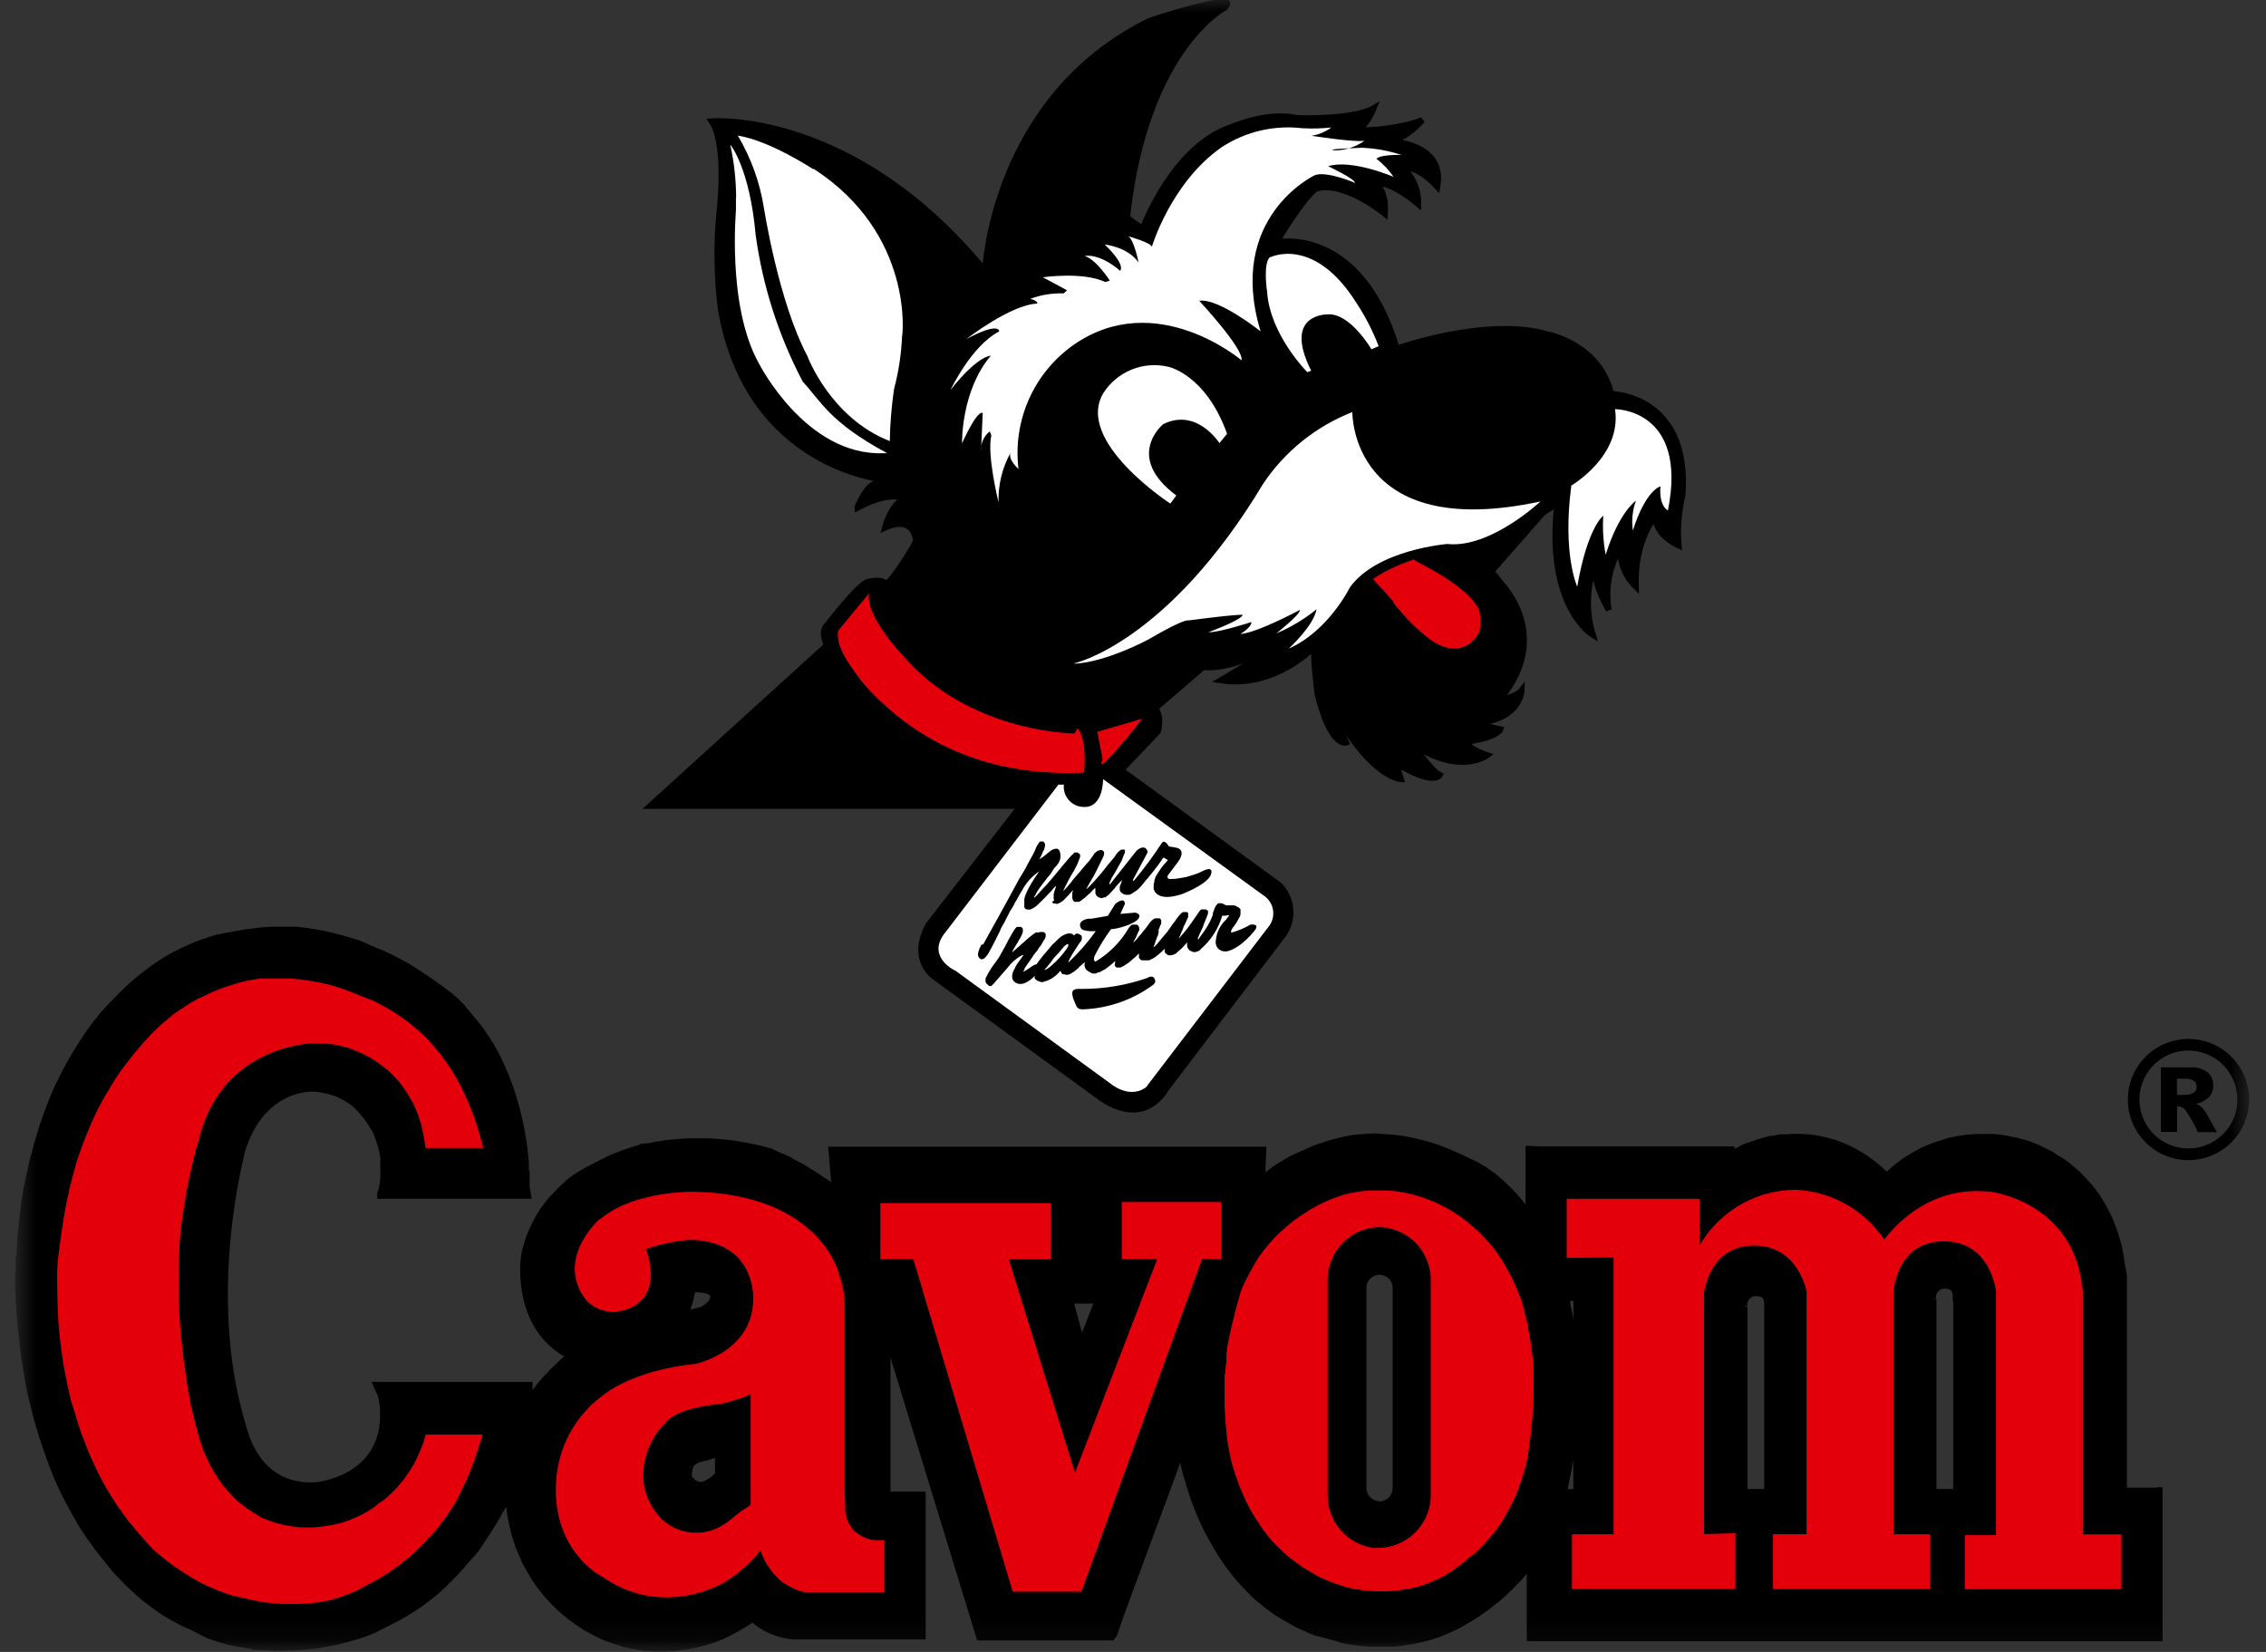
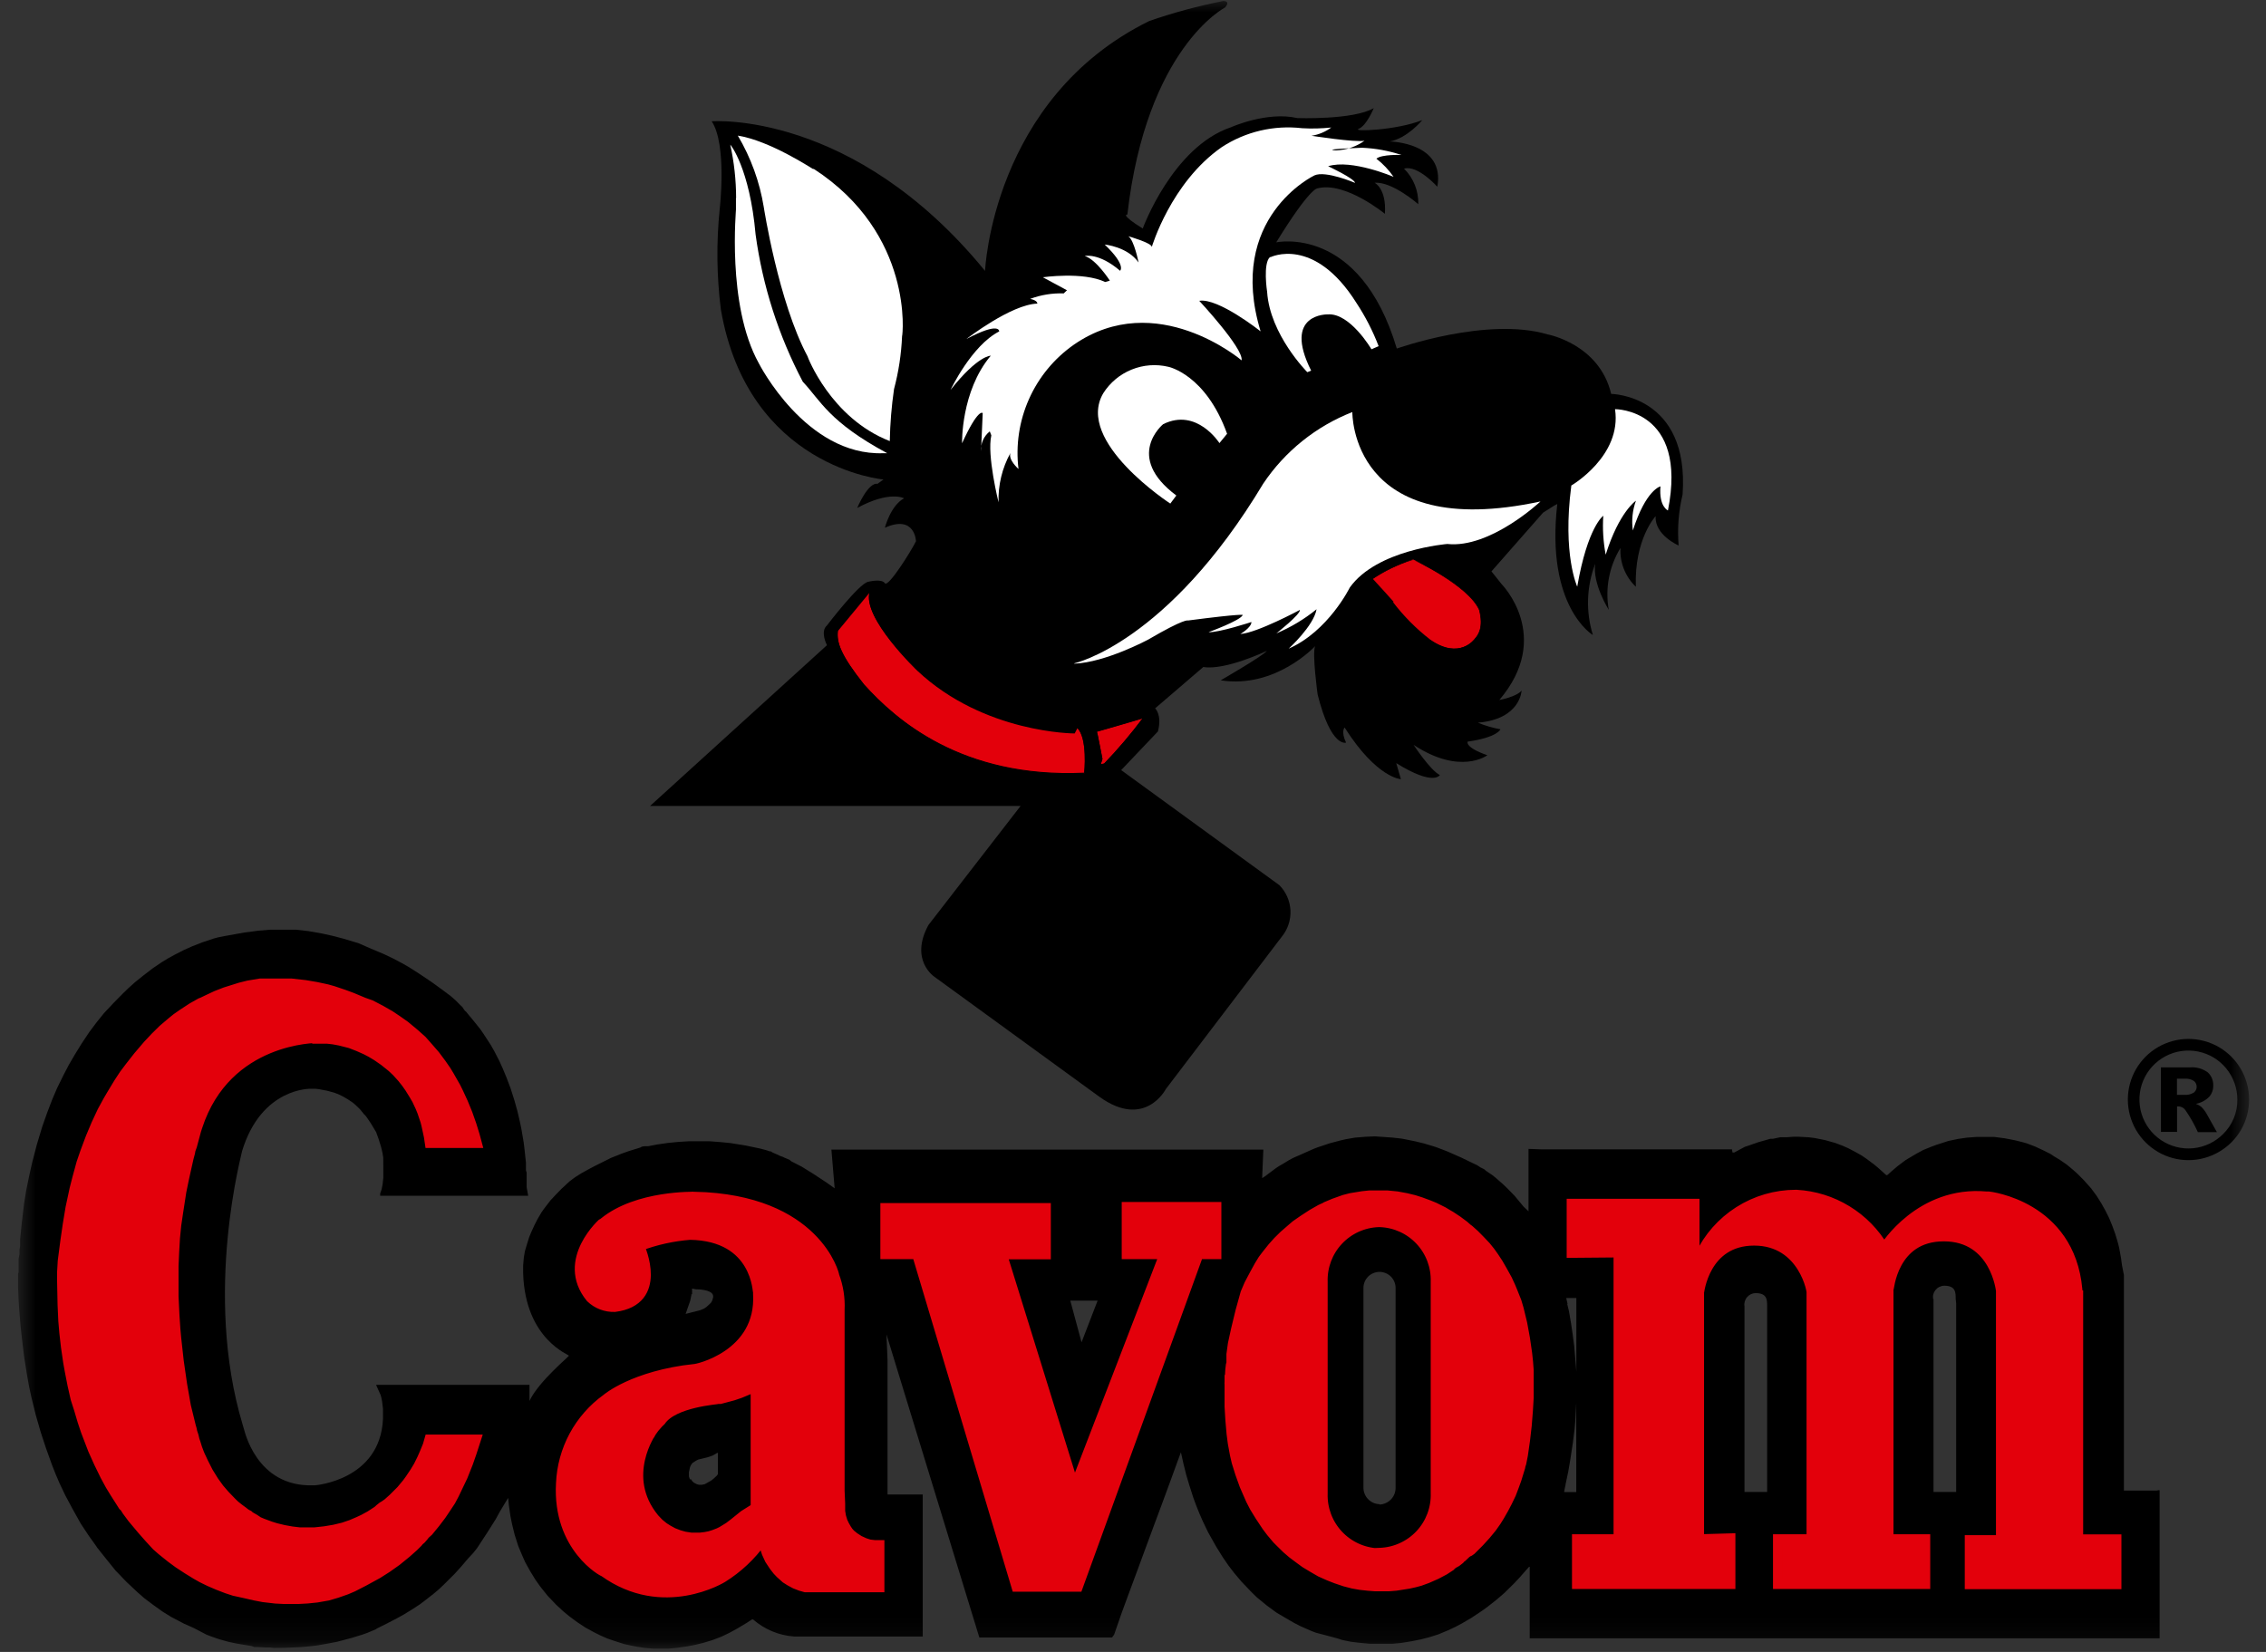
<svg xmlns="http://www.w3.org/2000/svg" width="96" height="70" viewBox="0 0 96 70" fill="none">
  <rect x="0" y="0" width="96" height="70" fill="#333333" stroke="none" />
  <mask id="mask0_0_4" style="mask-type:luminance" maskUnits="userSpaceOnUse" x="0" y="0" width="96" height="70">
    <path d="M95.281 0H0.719V69.892H95.281V0Z" fill="white" />
  </mask>
  <g mask="url(#mask0_0_4)">
    <path d="M45.731 33.253V33.257L45.735 33.263V33.27V33.28V33.287L45.745 33.294V33.304L45.752 33.311V33.318V33.321V33.331V33.335L45.755 33.348L45.759 33.359V33.362L45.878 33.669L46 33.171L45.731 33.253Z" fill="white" />
    <path fill-rule="evenodd" clip-rule="evenodd" d="M37.185 20.493L37.43 20.319C37.43 20.319 31.69 19.818 30.539 13.108C30.362 11.697 30.346 10.271 30.491 8.857C30.491 8.857 30.811 6.131 30.151 5.14C30.151 5.14 36.149 4.653 41.732 11.479C41.732 11.479 42.032 4.166 48.691 0.889C49.712 0.536 50.756 0.254 51.815 0.044C51.815 0.044 52.156 0.024 51.9 0.317C51.9 0.317 48.572 2.02 47.761 9.092C47.761 9.092 47.421 9.064 48.412 9.684C48.412 9.684 49.676 6.22 52.159 5.389C52.159 5.389 53.675 4.708 54.963 5.004C54.963 5.004 57.33 5.089 58.199 4.582C58.199 4.582 57.899 5.324 57.565 5.457C57.231 5.59 59.149 5.529 60.256 5.089C60.256 5.089 59.619 5.862 58.877 5.995C58.877 5.995 61.234 6.029 60.893 7.913C60.893 7.913 60.055 6.973 59.483 7.147C59.681 7.343 59.836 7.578 59.94 7.837C60.044 8.096 60.093 8.373 60.086 8.652C60.086 8.652 58.975 7.678 58.236 7.746C58.236 7.746 58.744 7.981 58.672 9.061C58.672 9.061 56.993 7.678 55.818 7.981C55.818 7.981 55.518 7.913 54.067 10.27C54.067 10.27 57.602 9.497 59.176 14.77C59.176 14.77 63.005 13.408 65.57 14.171C65.57 14.171 67.757 14.576 68.258 16.691C68.258 16.691 71.586 16.729 71.283 20.959C71.113 21.665 71.057 22.393 71.116 23.116C71.116 23.116 70.094 22.676 70.141 21.872C70.141 21.872 69.232 22.847 69.303 24.863C69.082 24.653 68.909 24.396 68.797 24.112C68.684 23.828 68.635 23.523 68.653 23.218C68.172 24.002 67.995 24.935 68.156 25.841C68.156 25.841 67.454 24.734 67.583 23.889C67.212 24.856 67.177 25.921 67.484 26.91C67.484 26.91 65.475 25.728 65.975 21.358L65.843 21.426L65.373 21.723L63.186 24.212L63.618 24.754C63.618 24.754 65.808 26.972 63.519 29.663C63.519 29.663 64.259 29.526 64.463 29.261C64.463 29.261 64.425 30.473 62.613 30.623C62.92 30.752 63.24 30.845 63.567 30.903C63.567 30.903 63.458 31.243 62.177 31.427C62.177 31.427 62.041 31.666 63.012 32.003C63.012 32.003 61.871 32.871 59.888 31.564C59.888 31.564 60.593 32.643 60.999 32.841C60.999 32.841 60.75 33.331 59.152 32.337L59.35 33.018C59.35 33.018 58.328 32.977 56.965 30.828C56.965 30.828 56.799 30.995 57.027 31.468C57.027 31.468 56.39 31.703 55.821 29.424C55.821 29.424 55.583 27.684 55.715 27.381C55.715 27.381 54.043 29.193 51.716 28.828C51.716 28.828 53.535 27.779 53.668 27.581C53.668 27.581 51.917 28.419 50.98 28.263L48.937 30.017C48.937 30.017 49.24 30.283 49.056 30.995L47.499 32.633L54.2 37.508C54.484 37.795 54.652 38.178 54.671 38.581C54.69 38.985 54.558 39.382 54.302 39.694L49.39 46.15C49.39 46.15 48.514 47.853 46.596 46.49L39.573 41.381C39.573 41.381 38.527 40.675 39.334 39.197L43.238 34.152H27.541L35.035 27.34C35.035 27.34 34.732 26.767 35.035 26.502C35.035 26.502 36.398 24.713 36.786 24.652C36.786 24.652 37.355 24.509 37.488 24.713C37.621 24.918 38.602 23.351 38.806 22.935C38.806 22.935 38.769 21.791 37.488 22.363C37.488 22.363 37.73 21.419 38.302 21.116C38.302 21.116 37.692 20.776 36.316 21.525C36.316 21.525 36.776 20.414 37.188 20.503" fill="black" />
-     <path d="M37.185 20.493L37.43 20.319C37.43 20.319 31.69 19.818 30.539 13.108C30.362 11.697 30.346 10.271 30.491 8.857C30.491 8.857 30.811 6.131 30.151 5.14C30.151 5.14 36.149 4.653 41.732 11.479C41.732 11.479 42.032 4.166 48.691 0.889C49.712 0.536 50.756 0.254 51.815 0.044C51.815 0.044 52.156 0.024 51.9 0.317C51.9 0.317 48.572 2.02 47.761 9.092C47.761 9.092 47.421 9.064 48.412 9.684C48.412 9.684 49.676 6.22 52.159 5.389C52.159 5.389 53.675 4.708 54.963 5.004C54.963 5.004 57.33 5.089 58.199 4.582C58.199 4.582 57.899 5.324 57.565 5.457C57.231 5.59 59.149 5.529 60.256 5.089C60.256 5.089 59.619 5.862 58.877 5.995C58.877 5.995 61.234 6.029 60.893 7.913C60.893 7.913 60.055 6.973 59.483 7.147C59.681 7.343 59.836 7.578 59.94 7.837C60.044 8.096 60.093 8.373 60.086 8.652C60.086 8.652 58.975 7.678 58.236 7.746C58.236 7.746 58.744 7.981 58.672 9.061C58.672 9.061 56.993 7.678 55.818 7.981C55.818 7.981 55.518 7.913 54.067 10.27C54.067 10.27 57.602 9.497 59.176 14.77C59.176 14.77 63.005 13.408 65.57 14.171C65.57 14.171 67.757 14.576 68.258 16.691C68.258 16.691 71.586 16.729 71.282 20.959C71.113 21.665 71.057 22.393 71.116 23.116C71.116 23.116 70.094 22.676 70.141 21.872C70.141 21.872 69.232 22.847 69.303 24.863C69.082 24.653 68.909 24.396 68.797 24.112C68.684 23.828 68.635 23.523 68.653 23.218C68.172 24.002 67.995 24.935 68.156 25.841C68.156 25.841 67.454 24.734 67.583 23.889C67.212 24.856 67.177 25.921 67.484 26.91C67.484 26.91 65.475 25.728 65.975 21.358L65.843 21.426L65.373 21.723L63.186 24.212L63.618 24.754C63.618 24.754 65.808 26.972 63.519 29.663C63.519 29.663 64.259 29.526 64.463 29.261C64.463 29.261 64.425 30.473 62.613 30.623C62.92 30.752 63.24 30.845 63.567 30.903C63.567 30.903 63.458 31.243 62.177 31.427C62.177 31.427 62.041 31.666 63.012 32.003C63.012 32.003 61.871 32.871 59.888 31.564C59.888 31.564 60.593 32.643 60.999 32.841C60.999 32.841 60.75 33.331 59.152 32.337L59.35 33.018C59.35 33.018 58.328 32.977 56.965 30.828C56.965 30.828 56.799 30.995 57.027 31.468C57.027 31.468 56.39 31.703 55.821 29.424C55.821 29.424 55.583 27.684 55.715 27.381C55.715 27.381 54.043 29.193 51.716 28.828C51.716 28.828 53.535 27.779 53.668 27.581C53.668 27.581 51.917 28.419 50.98 28.263L48.937 30.017C48.937 30.017 49.24 30.283 49.056 30.995L47.499 32.633L54.2 37.508C54.484 37.795 54.652 38.178 54.671 38.581C54.69 38.985 54.558 39.382 54.302 39.694L49.39 46.15C49.39 46.15 48.514 47.853 46.596 46.49L39.573 41.381C39.573 41.381 38.527 40.675 39.334 39.197L43.238 34.152H27.541L35.035 27.34C35.035 27.34 34.732 26.767 35.035 26.502C35.035 26.502 36.398 24.713 36.786 24.652C36.786 24.652 37.355 24.509 37.488 24.713C37.621 24.918 38.602 23.351 38.806 22.935C38.806 22.935 38.769 21.791 37.488 22.363C37.488 22.363 37.73 21.419 38.302 21.116C38.302 21.116 37.692 20.776 36.316 21.525C36.313 21.505 36.773 20.394 37.185 20.493Z" stroke="black" stroke-width="0.25" />
    <path fill-rule="evenodd" clip-rule="evenodd" d="M45.517 28.106C45.517 28.106 49.461 27.251 53.518 20.493C54.438 19.121 55.755 18.064 57.292 17.461C57.292 17.461 57.204 22.983 65.263 21.249C65.263 21.249 63.138 23.248 61.316 23.051C61.316 23.051 58.328 23.286 57.184 24.897C57.184 24.897 56.277 26.747 54.595 27.486C54.595 27.486 55.651 26.529 55.777 25.817C55.261 26.237 54.687 26.581 54.074 26.839C54.074 26.839 55.095 26.038 55.072 25.844C55.072 25.844 53.253 26.822 52.547 26.866C52.547 26.866 53.017 26.597 53.017 26.358C53.017 26.358 51.635 26.812 51.199 26.788C51.199 26.788 52.561 26.294 52.65 26.059C52.65 26.059 52.65 25.991 50.327 26.294C50.327 26.294 50.194 26.195 48.647 27.101C48.647 27.101 46.838 28.072 45.51 28.123" fill="white" />
    <path fill-rule="evenodd" clip-rule="evenodd" d="M66.568 20.575C66.568 20.575 68.721 19.324 68.421 17.338C68.421 17.338 71.518 17.318 70.663 21.631C70.663 21.631 70.274 21.467 70.346 20.609C70.346 20.609 69.729 20.748 69.177 22.479C69.116 22.054 69.16 21.621 69.307 21.218C69.307 21.218 68.595 21.688 68.026 23.504C67.922 22.961 67.888 22.407 67.924 21.855C67.924 21.855 67.26 22.319 66.82 24.86C66.82 24.86 66.187 23.497 66.568 20.592" fill="white" />
    <path fill-rule="evenodd" clip-rule="evenodd" d="M53.821 10.9C53.821 10.9 55.664 9.974 57.463 12.832C57.843 13.408 58.16 14.023 58.406 14.668L58.103 14.801C58.103 14.801 57.197 13.254 56.254 13.322C56.254 13.322 54.322 13.268 55.548 15.707L55.385 15.771C55.385 15.771 53.798 14.181 53.682 12.365C53.682 12.365 53.494 11.156 53.808 10.887" fill="white" />
    <path fill-rule="evenodd" clip-rule="evenodd" d="M49.594 21.348C49.594 21.348 45.53 18.715 46.74 16.664C47.025 16.213 47.445 15.862 47.94 15.662C48.434 15.46 48.98 15.419 49.499 15.543C49.499 15.543 51.079 15.86 51.986 18.381L51.662 18.776C51.662 18.776 50.705 17.264 49.277 17.975C49.277 17.975 47.612 19.338 49.836 20.997L49.581 21.337" fill="white" />
    <path fill-rule="evenodd" clip-rule="evenodd" d="M52.602 15.271C52.602 15.271 48.988 12.185 45.493 14.607C44.661 15.189 44.004 15.987 43.592 16.915C43.179 17.843 43.026 18.865 43.149 19.873C43.149 19.873 42.7 19.481 42.809 19.192C42.456 19.832 42.282 20.556 42.304 21.286C42.304 21.286 41.804 19.287 41.998 18.449L41.933 18.279C41.807 18.378 41.708 18.507 41.643 18.653C41.578 18.8 41.551 18.96 41.562 19.12L41.633 17.505C41.633 17.505 41.453 17.264 40.758 18.783C40.758 18.783 40.703 16.582 41.974 15.073C41.974 15.073 41.436 15.049 40.271 16.521C40.271 16.521 41.157 14.644 42.332 14.044C42.332 14.044 42.373 13.608 40.942 14.365C40.942 14.365 42.839 12.896 43.946 12.866C43.946 12.866 43.974 12.733 43.643 12.665C44.097 12.495 44.58 12.416 45.064 12.433L45.203 12.3L44.181 11.749C44.181 11.749 45.885 11.503 46.821 11.95L47.019 11.892C47.019 11.892 46.44 10.989 45.956 10.849C45.956 10.849 46.545 10.696 47.452 11.473C47.452 11.473 47.734 11.258 46.801 10.362C46.801 10.362 47.772 10.454 48.235 11.122C48.235 11.122 48.051 10.175 47.802 10.011C47.802 10.011 48.797 10.294 48.797 10.464C48.797 10.464 49.604 7.739 51.757 6.237C52.763 5.578 53.969 5.294 55.164 5.433C55.576 5.457 55.989 5.447 56.4 5.403C56.154 5.586 55.866 5.707 55.562 5.753C55.562 5.753 57.398 6.04 57.807 5.965C57.454 6.216 57.034 6.358 56.601 6.373C56.601 6.373 55.821 6.332 57.705 6.261C58.273 6.285 58.834 6.388 59.374 6.567C59.374 6.567 58.539 6.53 58.311 6.724C58.592 6.942 58.838 7.202 59.04 7.494C59.04 7.494 57.258 6.731 56.267 7.044C56.267 7.044 57.385 7.566 57.408 7.75C57.408 7.75 56.158 7.215 55.685 7.433C55.685 7.433 51.938 9.214 53.406 14.041C53.406 14.041 51.611 12.614 50.807 12.747C50.807 12.747 52.673 14.75 52.602 15.261" fill="white" />
-     <path fill-rule="evenodd" clip-rule="evenodd" d="M45.963 34.193C45.84 34.199 45.717 34.179 45.602 34.133C45.488 34.087 45.385 34.016 45.3 33.927C45.215 33.837 45.151 33.73 45.111 33.613C45.071 33.496 45.058 33.372 45.071 33.25H44.839L39.961 39.626C39.304 40.59 40.469 41.139 40.479 41.135L47.189 46.02C48.075 46.586 48.651 46.02 48.617 45.986L53.767 39.238C53.841 39.138 53.893 39.025 53.921 38.904C53.948 38.783 53.951 38.658 53.928 38.537C53.906 38.415 53.858 38.299 53.789 38.197C53.719 38.094 53.63 38.007 53.525 37.94L46.736 33.018C46.689 34.278 45.963 34.193 45.963 34.193Z" fill="white" />
    <path fill-rule="evenodd" clip-rule="evenodd" d="M43.299 40.475C43.062 40.605 42.856 40.784 42.693 40.999L42.1 41.68C42.059 41.718 42.035 41.752 42.025 41.755L42.005 41.783H41.94H41.913L41.882 41.759L41.821 41.704L41.79 41.674L41.753 41.619V41.459C41.825 41.31 41.906 41.166 41.995 41.026L42.042 40.958L42.185 40.761L42.318 40.573L42.39 40.447L42.519 40.212L42.591 40.086L42.628 40.015L42.734 39.807L42.839 39.623L42.884 39.548L42.965 39.408L43.013 39.344L43.074 39.279H43.105H43.156H43.177H43.228H43.262L43.309 39.323L43.333 39.354V39.412V39.449V39.504L43.306 39.565L43.286 39.623L43.248 39.694L43.224 39.752L43.173 39.824L43.139 39.892L43.068 40.008L42.965 40.175L42.884 40.335V40.355L43.064 40.195L43.122 40.148L43.18 40.1L43.282 40.001L43.378 39.923L43.48 39.827L43.633 39.698L43.807 39.562L43.899 39.507L43.98 39.514L44.072 39.493H44.144H44.212L44.26 39.528L44.301 39.572V39.606V39.66V39.688L44.267 39.783L44.233 39.831L44.185 39.909L44.106 40.049L43.998 40.188L43.967 40.25L43.81 40.444L43.739 40.553L43.667 40.658L43.405 41.033V41.081L43.381 41.115L43.343 41.173H43.371L43.493 41.101L43.705 40.958L43.8 40.897L43.902 40.859H43.923L43.943 40.812L44.035 40.693L44.205 40.475L44.437 40.206L44.505 40.12L44.566 40.052L44.617 39.994L44.669 39.953L44.808 39.814L44.887 39.739L44.972 39.674L45.057 39.626L45.139 39.589L45.248 39.555H45.292H45.364L45.442 39.586L45.472 39.609L45.51 39.647C45.51 39.647 45.585 39.449 45.816 39.647C45.837 39.698 45.84 39.753 45.828 39.806C45.815 39.859 45.786 39.907 45.745 39.943L45.714 39.991L45.673 40.049L45.643 40.1C45.643 40.1 45.244 40.686 45.268 40.781C45.695 40.378 46.082 39.934 46.423 39.456C46.423 39.456 45.905 39.5 45.796 39.333C45.796 39.333 45.67 39.136 45.857 39.02C45.968 38.948 46.101 38.916 46.232 38.931L46.934 38.809L47.247 38.305C47.247 38.305 47.642 37.964 47.656 38.305L47.465 38.727L48.082 38.673C48.082 38.673 48.375 38.703 48.232 38.925C48.089 39.146 47.36 39.367 47.067 39.374C46.81 39.725 46.582 40.097 46.385 40.485L46.365 40.536C46.314 40.672 46.365 40.733 46.406 40.751C46.997 40.4 47.488 39.902 47.83 39.306L47.884 39.242L47.922 39.204L47.973 39.18H48.01H48.123H48.16L48.211 39.211L48.228 39.242C48.256 39.276 48.27 39.319 48.27 39.362C48.27 39.406 48.256 39.449 48.228 39.483L48.204 39.541L48.112 39.749L48.048 39.858L48.007 39.953L48.143 39.814L48.269 39.657L48.334 39.589L48.422 39.477L48.538 39.337L48.739 39.064L48.804 39L48.858 38.955L48.937 38.914H48.974H49.09H49.134L49.168 38.935V38.959L49.196 38.989V39.037V39.075V39.136L49.151 39.228L49.1 39.364L49.08 39.419L49.09 39.514L49.059 39.592V39.64L49.022 39.701L49.005 39.766L48.957 39.875L48.94 39.936L48.916 40.015L48.882 40.086L48.865 40.148L48.967 40.059L49.022 40.001L49.325 39.633L49.431 39.514L49.543 39.357L49.696 39.139L49.754 39.071L49.833 38.952L49.935 38.819L50.006 38.737L50.075 38.673L50.119 38.649H50.16H50.286L50.316 38.669L50.337 38.69V38.714V38.748V38.822V38.86L50.194 39.173L50.149 39.258L50.085 39.439L50.057 39.49L50.006 39.616L49.945 39.746V39.766L49.976 39.732L50.156 39.521L50.272 39.381L50.456 39.133L50.586 38.945L50.728 38.741L50.814 38.615L50.858 38.56L50.899 38.536H50.936H51.032H51.079L51.124 38.564L51.161 38.587H51.178V38.611V38.659V38.696L51.161 38.761L51.11 38.894L51.008 39.143L50.967 39.262L50.875 39.47L50.817 39.586L50.749 39.759V39.81H50.766L50.827 39.725L50.936 39.569L51.001 39.48L51.148 39.258L51.274 39.027L51.352 38.843L51.379 38.765V38.707L51.417 38.608L51.454 38.495L51.515 38.373L51.57 38.315L51.611 38.274H51.652H51.682H51.74L51.822 38.298L51.9 38.342L51.955 38.363H52.156H52.255H52.295L52.377 38.404L52.483 38.458L52.524 38.499L52.554 38.533V38.669V38.748L52.531 38.833L52.466 38.949L52.425 39.02L52.364 39.126L52.319 39.184L52.295 39.235L52.251 39.276L52.224 39.316L52.183 39.385L52.156 39.453V39.504V39.524C52.441 39.447 52.715 39.333 52.97 39.184C52.97 39.184 53.362 39.112 53.181 39.395C53.181 39.395 52.605 40.175 51.975 40.315H51.917C51.858 40.319 51.799 40.31 51.744 40.288C51.689 40.266 51.639 40.232 51.6 40.188C51.56 40.143 51.531 40.091 51.516 40.033C51.5 39.976 51.497 39.916 51.509 39.858C51.537 39.516 51.694 39.197 51.948 38.966L51.972 38.928L52.067 38.806V38.785H52.05H52.006L51.934 38.802H51.897H51.846H51.781C51.619 39.358 51.298 39.854 50.858 40.229V40.25L50.783 40.294L50.735 40.318L50.626 40.345H50.568L50.493 40.321L50.422 40.284L50.381 40.26L50.34 40.199L50.313 40.158L50.292 40.09V40.018V39.933L50.19 40.049L50.075 40.175L49.938 40.297L49.853 40.372L49.809 40.413L49.737 40.444L49.639 40.478H49.574H49.502L49.441 40.447L49.407 40.42L49.363 40.376L49.346 40.338V40.219H49.325L49.192 40.349L49.063 40.461L48.906 40.58L48.821 40.628L48.773 40.648L48.688 40.693H48.64H48.603H48.555H48.409H48.371L48.31 40.658L48.283 40.624L48.252 40.587V40.539V40.481V40.417H48.232L48.215 40.437L48.106 40.546L48.031 40.607L47.928 40.699L47.877 40.74L47.799 40.808L47.751 40.836L47.67 40.89L47.615 40.928L47.516 40.975L47.475 40.999H47.448H47.407H47.346H47.309L47.264 40.968L47.23 40.928V40.897V40.859L47.247 40.764V40.737H47.23L47.189 40.778L47.138 40.819L47.046 40.897L46.924 40.992L46.852 41.047L46.808 41.078L46.695 41.132L46.648 41.163L46.603 41.193H46.566L46.494 41.214L46.437 41.251H46.365H46.3H46.27L46.106 41.156L46.035 41.105L45.997 41.06L45.97 41.006L45.943 40.907V40.877L45.966 40.771L45.854 40.859L45.738 40.958L45.711 40.992L45.684 41.023L45.507 41.169L45.367 41.255L45.326 41.279L45.227 41.309H45.186L45.03 41.275H45.009L44.979 41.244L44.934 41.149H44.91C44.721 41.389 44.453 41.556 44.154 41.619H44.137C44.137 41.619 43.776 41.554 43.837 41.37V41.35C43.837 41.35 43.497 41.735 43.19 41.691H43.156C43.156 41.691 42.69 41.612 42.965 41.081C42.986 41.049 43.004 41.015 43.017 40.979C43.017 40.938 43.279 40.587 43.357 40.478M41.654 40.018C41.654 40.018 42.85 37.865 43.129 37.334L43.183 37.235L43.371 36.925L43.456 36.779L43.534 36.625L43.654 36.407L43.769 36.196L43.851 36.026L43.909 35.883L43.95 35.815L44.035 35.682L44.069 35.658H44.103H44.171H44.202L44.222 35.682L44.273 35.757V35.774V35.808V35.845L44.236 35.995L44.212 36.033L44.195 36.074L44.171 36.118L44.134 36.217L44.052 36.377L44.035 36.418L44.124 36.349L44.209 36.295L44.508 36.053L44.624 35.985H44.655L44.703 35.965H44.774H44.808L44.873 36.026C44.919 36.122 44.938 36.229 44.926 36.336C44.913 36.442 44.872 36.542 44.805 36.625L44.784 36.656L44.662 36.789L44.488 37.061L44.365 37.201L44.215 37.399L44.032 37.641L43.926 37.804L43.889 37.879L43.824 37.984L43.797 38.039H43.814L43.889 37.978L43.967 37.896L44.215 37.62L44.365 37.463L44.655 37.123L44.996 36.711L45.237 36.424L45.37 36.275L45.483 36.166L45.524 36.125H45.558H45.605H45.643L45.68 36.145L45.728 36.179L45.759 36.21V36.23V36.312L45.735 36.377L45.667 36.561L45.605 36.694L45.534 36.833L45.5 36.898L45.367 37.116L45.295 37.249L45.261 37.31L45.115 37.6L45.06 37.712L45.043 37.756L45.118 37.688L45.21 37.586L45.384 37.382L45.425 37.32L45.462 37.273L45.656 37.048L45.728 36.966L45.765 36.922L45.925 36.728L46.014 36.625L46.14 36.486L46.195 36.414L46.249 36.336L46.382 36.148L46.453 36.091L46.488 36.063L46.6 36.022H46.638H46.689L46.726 36.053L46.757 36.08L46.774 36.111V36.145V36.213L46.733 36.319L46.709 36.373L46.685 36.421L46.654 36.482L46.566 36.663L46.535 36.724L46.481 36.84L46.44 36.915L46.334 37.123L46.232 37.293L46.099 37.528L46.038 37.647L46.021 37.685L46.086 37.627L46.239 37.47L46.344 37.361L46.61 37.055L46.719 36.925L46.879 36.721L46.954 36.625L47.128 36.421L47.196 36.339L47.257 36.251L47.315 36.166L47.366 36.108L47.424 36.056L47.516 35.999H47.595H47.625L47.659 36.022V36.05V36.104V36.128L47.632 36.189L47.574 36.322L47.544 36.411L47.506 36.503L47.455 36.584L47.387 36.707L47.349 36.775L47.237 36.973L47.186 37.055L47.101 37.198L47.026 37.358L47.002 37.426V37.47H47.026L47.053 37.436L48.153 36.046C48.525 35.73 48.613 36.07 48.613 36.07V36.131L48.014 37.252L47.997 37.303V37.327H48.014L48.058 37.293L48.082 37.266C48.489 36.778 48.866 36.266 49.213 35.733C49.339 35.532 49.519 35.866 49.519 35.866L49.833 35.92C50.282 36.016 49.925 36.499 49.925 36.499L49.478 37.092C49.393 37.303 49.662 37.242 49.662 37.242H49.768L49.962 37.215L50.252 37.164L50.545 37.075L50.657 37.038L50.786 36.99L51.038 36.871C51.478 36.694 51.284 37.119 51.277 37.116C51.049 37.532 49.989 37.93 49.983 37.916C49.042 38.199 48.903 37.739 48.903 37.736L48.876 37.681V37.617V37.532V37.46L48.903 37.382V37.324L48.95 37.17L49.029 37.031L49.192 36.789L49.281 36.67L49.4 36.537L49.455 36.475L49.472 36.459V36.438L49.376 36.387L49.315 36.346H49.294H49.277L49.257 36.38L49.175 36.503L49.087 36.625L49.029 36.704L48.974 36.775L48.927 36.837L48.787 37.017L48.695 37.126L48.606 37.239L48.545 37.3L48.467 37.402L48.351 37.542L48.255 37.644L48.177 37.715L47.939 37.876L47.881 37.896L47.847 37.916H47.809H47.768H47.748H47.693L47.591 37.886L47.544 37.852L47.496 37.814L47.469 37.783L47.438 37.712V37.675V37.61V37.566L47.503 37.405L47.526 37.324V37.296L47.264 37.579L47.227 37.641L47.155 37.712L46.995 37.892L46.937 37.94L46.828 38.025H46.781L46.682 38.059H46.654L46.593 38.039L46.522 38.012L46.491 37.988L46.457 37.957L46.43 37.91L46.406 37.855V37.777V37.685V37.637H46.382L46.314 37.702L46.242 37.78L46.191 37.831L46.048 37.961L45.919 38.073L45.874 38.1L45.823 38.151L45.755 38.192L45.711 38.216H45.619H45.558H45.524L45.479 38.175L45.452 38.138L45.428 38.059V37.995V37.944V37.818L45.459 37.746V37.722L45.404 37.777L45.255 37.944L45.163 38.042L45.043 38.162L44.931 38.24L44.836 38.284L44.801 38.301H44.754L44.692 38.284H44.638L44.6 38.264L44.573 38.223L44.662 38.151L44.638 38.097V38.025V37.892L44.679 37.743L44.713 37.647L44.733 37.583V37.555H44.716L44.607 37.668L44.563 37.729L44.403 37.896L44.287 38.019L44.202 38.104L44.1 38.206L43.912 38.386L43.827 38.448L43.763 38.485L43.657 38.54H43.63H43.589H43.528H43.497L43.439 38.509L43.418 38.485L43.395 38.438V38.404V38.335V38.25V38.192V38.117C43.435 37.756 43.943 37.048 44.028 36.922C43.749 37.109 43.516 37.357 43.347 37.647L43.32 37.695L43.282 37.767L43.238 37.835L43.204 37.889L43.051 38.169L43.01 38.226L42.935 38.383L42.839 38.54L42.778 38.632L42.73 38.734L42.669 38.85L42.543 39.102L42.441 39.276L42.393 39.374L42.356 39.47L42.247 39.681L42.165 39.851L42.042 40.086L41.995 40.178L41.882 40.383C41.882 40.383 41.613 40.877 41.443 40.522C41.443 40.522 41.381 40.413 41.552 40.079L41.576 40.032M45.834 41.905C46.773 41.907 47.705 41.752 48.593 41.445C48.593 41.445 48.872 41.258 48.933 41.534C48.971 41.605 48.913 41.687 48.831 41.749C47.975 42.373 46.953 42.728 45.895 42.77C45.895 42.77 45.67 42.801 45.599 42.627C45.599 42.587 45.404 42.266 45.428 42.055C45.452 41.844 45.827 41.919 45.827 41.905M45.04 40.165L45.002 40.195L44.852 40.376L44.641 40.601L44.58 40.686L44.543 40.747L44.393 40.928L44.345 40.989L44.28 41.057L44.253 41.101H44.273L44.41 41.026L44.508 40.948L44.723 40.754L44.934 40.532L45.047 40.396L45.169 40.236L45.224 40.151L45.258 40.086V40.005H45.241H45.217L45.125 40.066L45.05 40.13" fill="black" />
    <path fill-rule="evenodd" clip-rule="evenodd" d="M36.851 25.098C36.51 26.185 38.867 28.426 38.867 28.426C41.695 31.083 45.53 31.08 45.53 31.08L45.643 30.858C46.092 31.301 45.939 32.766 45.939 32.766C40.751 32.998 37.961 30.514 36.612 29.019C35.638 27.789 35.437 27.241 35.502 26.733L36.865 25.084M59.006 25.503C59.462 26.103 59.994 26.64 60.59 27.101C61.84 27.977 62.487 27.077 62.48 27.07C62.644 26.897 62.859 26.57 62.675 25.844C62.215 24.795 59.864 23.702 59.864 23.705C59.261 23.898 58.687 24.176 58.161 24.529C58.403 24.785 59.047 25.507 59.047 25.507M46.477 30.998C46.477 30.998 46.665 31.938 46.706 32.156L46.634 32.381L46.777 32.35C47.359 31.749 47.904 31.113 48.409 30.446C48.307 30.484 46.464 31.012 46.464 31.012" fill="#E3000B" />
    <path fill-rule="evenodd" clip-rule="evenodd" d="M34.47 7.153C38.738 9.919 38.241 14.242 38.217 14.242C38.185 15 38.071 15.753 37.876 16.487C37.77 17.217 37.71 17.953 37.696 18.691C35.185 17.713 34.204 15.097 34.211 15.097C32.978 12.794 32.358 8.778 32.358 8.778C32.184 7.708 31.811 6.679 31.258 5.747C32.62 5.958 34.443 7.17 34.453 7.167" fill="white" />
    <path fill-rule="evenodd" clip-rule="evenodd" d="M31.186 8.39C31.185 7.63 31.101 6.873 30.938 6.131C30.938 6.111 31.762 7.126 32.011 9.936C32.308 12.116 32.985 14.227 34.01 16.174C34.766 16.977 35.117 17.877 37.587 19.205H37.423C34.133 19.324 32.147 15.393 32.147 15.393C30.767 12.91 31.203 8.778 31.179 8.857V8.397" fill="white" />
    <path d="M62.484 27.094C62.658 26.914 62.876 26.577 62.688 25.841C62.453 25.306 61.745 24.768 61.097 24.366C60.706 24.095 60.281 23.875 59.834 23.712H59.851C59.851 23.712 62.201 24.802 62.661 25.851C62.845 26.577 62.63 26.904 62.467 27.077C62.467 27.077 61.833 27.97 60.6 27.125H60.556C61.19 27.564 61.673 27.564 62.004 27.442C62.201 27.377 62.371 27.249 62.487 27.077" fill="black" />
    <path d="M58.968 25.548C59.49 26.297 60.535 27.18 60.597 27.139H60.576C59.981 26.678 59.448 26.14 58.992 25.541C58.992 25.541 58.349 24.819 58.107 24.563C58.633 24.21 59.206 23.932 59.81 23.739H59.83L59.864 23.719H59.847H59.81C59.423 23.823 59.052 23.979 58.706 24.182C58.532 24.277 58.366 24.369 58.267 24.437L58.141 24.519L58.107 24.54V24.563C58.105 24.567 58.104 24.57 58.104 24.574C58.104 24.577 58.105 24.581 58.107 24.584C58.321 24.816 58.968 25.548 58.968 25.548Z" fill="black" />
    <path d="M38.891 28.406C38.488 28.012 38.11 27.594 37.761 27.152C37.209 26.451 36.739 25.633 36.882 25.108L36.827 25.081L35.465 26.73C35.397 27.251 35.608 27.81 36.582 29.039C37.944 30.525 40.731 33.015 45.929 32.786L45.96 32.756C45.96 32.756 46.123 31.284 45.653 30.821H45.602L45.503 31.025C45.22 31.025 41.589 30.927 38.881 28.382M45.633 30.834C46.086 31.277 45.929 32.742 45.929 32.742C40.741 32.974 37.951 30.491 36.602 28.995C35.628 27.765 35.427 27.217 35.495 26.709L36.841 25.061C36.5 26.147 38.857 28.389 38.857 28.389C41.685 31.046 45.52 31.042 45.52 31.042L45.633 30.834Z" fill="black" />
    <path d="M47.673 31.427C47.881 31.182 48.085 30.94 48.235 30.746C48.307 30.657 48.368 30.582 48.405 30.528C48.421 30.51 48.435 30.491 48.446 30.47C48.448 30.462 48.448 30.454 48.446 30.446C48.447 30.441 48.447 30.435 48.444 30.429C48.442 30.424 48.439 30.419 48.435 30.415C48.43 30.411 48.425 30.409 48.419 30.408C48.413 30.407 48.407 30.407 48.402 30.409C48.303 30.443 46.46 30.974 46.46 30.974V31.005C46.46 31.005 48.303 30.474 48.405 30.436C47.902 31.109 47.36 31.752 46.781 32.361L46.634 32.391L46.706 32.166C46.665 31.948 46.484 31.012 46.477 31.012V31.042C46.45 31.042 46.624 31.904 46.672 32.163L46.603 32.384L46.641 32.422L46.784 32.391H46.753C46.801 32.449 47.285 31.887 47.673 31.434" fill="black" />
    <path fill-rule="evenodd" clip-rule="evenodd" d="M31.891 68.625H31.857L31.745 68.696L31.66 68.754L31.251 69L30.91 69.187L30.57 69.35L30.181 69.5L29.783 69.62L29.394 69.712L29.108 69.766L28.652 69.831L28.311 69.861H27.892H27.684L27.289 69.827L26.949 69.773L26.707 69.725L26.445 69.667L26.029 69.534L25.726 69.429L25.443 69.306L25.171 69.17L24.803 68.969L24.462 68.744L24.121 68.492L23.849 68.267L23.563 68.001L23.202 67.623L22.895 67.239L22.677 66.932L22.459 66.574L22.248 66.193L22.098 65.852L21.955 65.511L21.802 65.028L21.693 64.582L21.624 64.241L21.556 63.757L21.529 63.474L21.488 63.539L21.185 64.04L20.998 64.38L20.657 64.922L20.211 65.603L20.051 65.804L19.823 66.05L19.533 66.39L19.271 66.68L18.845 67.106L18.596 67.344L18.375 67.531L18.034 67.797L17.772 67.995L17.431 68.216L17.091 68.424L16.818 68.574L16.413 68.785L15.983 69L15.915 69.044L15.575 69.187L15.347 69.269L14.893 69.408L14.29 69.568L13.865 69.65L13.395 69.732L13.054 69.769L12.69 69.8L12.029 69.827L11.593 69.831L11.422 69.81H11.317H11.191L10.908 69.793H10.772L10.666 69.752L10.033 69.647L9.692 69.575L9.29 69.463L9 69.364L8.748 69.269L8.214 68.989L7.808 68.809L7.25 68.516L6.892 68.294L6.51 68.022L6.112 67.722L5.846 67.49L5.362 67.037L4.892 66.547L4.518 66.084L4.245 65.743L4.17 65.644L4.129 65.597L4.051 65.481L3.765 65.082L3.424 64.568L3.063 63.921L2.763 63.359L2.525 62.858L2.358 62.469L2.198 62.061L1.953 61.38L1.728 60.698L1.513 59.952L1.326 59.189L1.237 58.78L1.142 58.249L1.026 57.517L0.931 56.737L0.873 56.205L0.818 55.558L0.788 55.095L0.764 54.533V53.981L0.788 53.906V53.715V53.511V53.347L0.825 53.139V52.959L0.852 52.799V52.513L0.924 51.811L1.019 51.011L1.108 50.452L1.248 49.771L1.367 49.243L1.564 48.49L1.789 47.744L1.997 47.154L2.212 46.592L2.416 46.115L2.699 45.54L2.91 45.135L3.182 44.668L3.462 44.215L3.785 43.731L4.078 43.339L4.398 42.941L4.807 42.505L5.202 42.103L5.441 41.871L5.717 41.623L6.091 41.323L6.473 41.03L6.851 40.774L7.13 40.604L7.396 40.458L7.784 40.26L8.149 40.096L8.578 39.929L9.045 39.773L9.232 39.722L9.545 39.66L10.36 39.514L10.959 39.436L11.463 39.395H11.858H12.267H12.536L13.068 39.456L13.667 39.562L14.093 39.657L14.549 39.776L15.186 39.967L15.708 40.195L16.249 40.423L16.631 40.604L17.019 40.808L17.302 40.968L17.772 41.268L18.279 41.609L18.75 41.95L19.09 42.205L19.308 42.396L19.434 42.522L19.485 42.576L19.591 42.675L19.635 42.747L19.669 42.794L19.693 42.828L19.741 42.866L20.081 43.278L20.354 43.619L20.5 43.833L20.783 44.266L20.95 44.559L21.161 44.971L21.301 45.281L21.451 45.642L21.628 46.109L21.798 46.644L21.921 47.086L22.026 47.536L22.091 47.849L22.186 48.408L22.224 48.725L22.282 49.266V49.512V49.593L22.312 49.692V50.118V50.217V50.312L22.377 50.67H16.106V50.575L16.167 50.401L16.208 50.193L16.239 49.907V49.723V49.461L16.236 49.052L16.205 48.854L16.144 48.599L16.038 48.258L15.936 47.975L15.708 47.597L15.544 47.355L15.483 47.274L15.425 47.219L15.251 47.005L15.057 46.817L14.938 46.718L14.761 46.599L14.549 46.473L14.379 46.388L14.165 46.303L13.851 46.218L13.511 46.153L13.357 46.136H13.173C13.173 46.136 11.075 46.068 10.254 48.783C10.278 48.783 8.595 54.754 10.278 60.364L10.329 60.538C10.346 60.538 10.816 63.021 13.275 62.94H13.344C13.344 62.94 16.103 62.732 16.225 60.133V60.031V59.69L16.188 59.39L16.157 59.227L16.123 59.108L15.932 58.682H22.432V59.363C22.827 58.525 24.135 57.462 24.098 57.449C24.169 57.418 22.251 56.801 22.163 53.95V53.868V53.623L22.193 53.282L22.238 53.02L22.312 52.768L22.418 52.428L22.5 52.227L22.64 51.92L22.766 51.671L22.939 51.375L23.052 51.215L23.328 50.857L23.552 50.619L23.784 50.38L24.125 50.063L24.356 49.89L24.642 49.709L24.983 49.522L25.204 49.406L25.886 49.065L26.356 48.878L26.625 48.783L27.129 48.626L27.191 48.589L27.303 48.572H27.453L27.845 48.497L28.291 48.432L28.74 48.388L29.193 48.36H30.048L30.505 48.394L30.958 48.439L31.591 48.541L32.205 48.67L32.498 48.749L32.607 48.789H32.658L32.722 48.834L32.91 48.916L33.063 48.987L33.158 49.018L33.23 49.055L33.37 49.113L33.458 49.154L33.52 49.209L33.966 49.437L34.443 49.733L34.988 50.091L35.359 50.353V50.336L35.223 48.715H53.522L53.471 49.924L53.587 49.849L54.043 49.508L54.186 49.413L54.421 49.277L54.602 49.164L54.789 49.065L55.658 48.681L55.818 48.619L56.349 48.442L56.792 48.326L57.01 48.275L57.402 48.207L57.855 48.17L58.243 48.153L58.982 48.204L59.377 48.248L59.64 48.299L59.96 48.364L60.338 48.456L60.832 48.606L61.312 48.789L61.752 48.984L61.878 49.038L62.586 49.379L62.719 49.467L62.879 49.546L62.91 49.573L62.951 49.611L63.227 49.798L63.363 49.907L63.468 49.999L63.659 50.166L63.87 50.367L64.167 50.673L64.555 51.14L64.756 51.327V48.684L65.294 48.704H73.374L73.398 48.837H73.435H73.473L73.916 48.599L74.151 48.52L74.491 48.401L75.006 48.255H75.118L75.425 48.19H75.537H75.711L75.973 48.17H76.215L76.634 48.193L76.879 48.224L77.326 48.313L77.748 48.432L78.048 48.544L78.31 48.66L78.627 48.827L78.879 48.97L79.083 49.11L79.38 49.331L79.574 49.491L79.914 49.798H79.935L79.972 49.781L80.146 49.624L80.398 49.41L80.739 49.154L81.188 48.888L81.471 48.735L81.812 48.595L82.013 48.52L82.547 48.347L82.96 48.261L83.334 48.207L83.753 48.176H84.169H84.472L84.922 48.234L85.385 48.323L85.692 48.401L85.872 48.452L86.213 48.582L86.594 48.759L86.863 48.895L87.027 49.004L87.276 49.154L87.562 49.352L87.827 49.573L88.015 49.74L88.291 50.019L88.594 50.36L88.829 50.68L89.026 50.993L89.2 51.307L89.353 51.613L89.493 51.954L89.616 52.295L89.725 52.659L89.779 52.874L89.861 53.33L89.898 53.61L89.98 54.029V63.164H90.682H91.363L91.445 63.147H91.493V69.422H64.807V66.394H64.783L64.753 66.421L64.364 66.864L64.122 67.119L63.731 67.504L63.39 67.797L63.026 68.083L62.807 68.243L62.348 68.55L61.922 68.799L61.666 68.935L61.356 69.081L60.931 69.258L60.549 69.378L60.209 69.466L59.803 69.548L59.357 69.62L58.999 69.654H58.679H58.022L57.528 69.606L57.224 69.568L56.86 69.493L56.7 69.439L56.4 69.357L55.739 69.183L55.549 69.109L55.092 68.908L54.82 68.768L54.421 68.536L54.08 68.335L53.685 68.046L53.236 67.678L53.001 67.446L52.595 67.02L52.282 66.649L52.043 66.336L51.808 65.995L51.526 65.542L51.185 64.936L50.96 64.469L50.821 64.152L50.684 63.812L50.558 63.471L50.381 62.919L50.252 62.483L50.136 62.017L50.03 61.54L49.904 61.88L49.563 62.817L49.223 63.74L48.882 64.656L48.542 65.576L48.201 66.503L47.86 67.422L47.52 68.346L47.2 69.269L47.111 69.388H41.49L37.556 56.546L37.6 57.619V63.328H38.217H38.633H39.092V69.347H33.642C32.998 69.301 32.387 69.046 31.901 68.621M29.289 54.843V54.887L29.238 55.129L29.119 55.469L29.047 55.677L29.323 55.606L29.663 55.52L29.81 55.459L29.922 55.388L30.066 55.258L30.134 55.187L30.178 55.098L30.212 54.975C30.26 54.686 29.745 54.635 29.49 54.635L29.32 54.604V54.846M29.272 62.681L29.326 62.763L29.394 62.827L29.52 62.892L29.606 62.916H29.738L29.858 62.892L29.974 62.827L30.14 62.732L30.229 62.66L30.369 62.531L30.416 62.466V62.419V61.587V61.567H30.382L30.198 61.676L29.98 61.751L29.575 61.85L29.486 61.897L29.333 61.996L29.268 62.091L29.234 62.166L29.187 62.381V62.487V62.565L29.227 62.688M45.343 55.112L45.82 56.88L46.501 55.115H45.343M66.326 62.916L66.285 63.106L66.268 63.205V63.226H66.759H66.779V59.479V59.455L66.735 60.228L66.708 60.552L66.636 61.131L66.524 61.867L66.439 62.361L66.323 62.912M66.394 55.248L66.469 55.561L66.558 56.076L66.623 56.515L66.691 57.036L66.745 57.68L66.783 58.12V57.779V55.003H66.742H66.357V55.02L66.412 55.262M73.906 55.374V63.222H74.866V55.544V55.36C74.866 55.078 74.866 54.795 74.372 54.795C74.303 54.797 74.235 54.814 74.172 54.844C74.11 54.875 74.055 54.918 74.011 54.972C73.966 55.025 73.934 55.088 73.916 55.155C73.898 55.222 73.894 55.292 73.906 55.36M81.914 55.047V63.222H82.874V55.224L82.854 55.047C82.854 54.764 82.854 54.482 82.367 54.482C82.297 54.483 82.229 54.5 82.166 54.53C82.103 54.56 82.048 54.604 82.003 54.657C81.959 54.711 81.926 54.773 81.908 54.841C81.889 54.908 81.886 54.978 81.897 55.047M58.444 63.754C58.63 63.748 58.806 63.668 58.933 63.533C59.061 63.398 59.13 63.218 59.125 63.032V54.577C59.125 54.396 59.053 54.223 58.926 54.095C58.798 53.968 58.625 53.896 58.444 53.896C58.263 53.896 58.09 53.968 57.962 54.095C57.834 54.223 57.763 54.396 57.763 54.577V63.018C57.76 63.11 57.775 63.202 57.808 63.288C57.841 63.374 57.89 63.453 57.954 63.52C58.017 63.587 58.093 63.641 58.177 63.679C58.261 63.717 58.352 63.737 58.444 63.74" fill="black" />
-     <path d="M31.891 68.625H31.857L31.745 68.696L31.66 68.754L31.251 69L30.91 69.187L30.57 69.35L30.181 69.5L29.783 69.62L29.394 69.712L29.108 69.766L28.652 69.831L28.311 69.861H27.892H27.684L27.289 69.827L26.949 69.773L26.707 69.725L26.445 69.667L26.029 69.534L25.726 69.429L25.443 69.306L25.171 69.17L24.803 68.969L24.462 68.744L24.121 68.492L23.849 68.267L23.563 68.001L23.202 67.623L22.895 67.239L22.677 66.932L22.459 66.574L22.248 66.193L22.098 65.852L21.955 65.511L21.802 65.028L21.693 64.582L21.624 64.241L21.556 63.757L21.529 63.474L21.488 63.539L21.185 64.04L20.998 64.38L20.657 64.922L20.211 65.603L20.051 65.804L19.823 66.05L19.533 66.39L19.271 66.68L18.845 67.106L18.596 67.344L18.375 67.531L18.034 67.797L17.772 67.995L17.431 68.216L17.091 68.424L16.818 68.574L16.413 68.785L15.983 69L15.915 69.044L15.575 69.187L15.347 69.269L14.893 69.408L14.29 69.568L13.865 69.65L13.395 69.732L13.054 69.769L12.69 69.8L12.029 69.827L11.593 69.831L11.422 69.81H11.317H11.191L10.908 69.793H10.772L10.666 69.752L10.033 69.647L9.692 69.575L9.29 69.463L9 69.364L8.748 69.269L8.214 68.989L7.808 68.809L7.25 68.516L6.892 68.294L6.51 68.022L6.112 67.722L5.846 67.49L5.362 67.037L4.892 66.547L4.518 66.084L4.245 65.743L4.17 65.644L4.129 65.597L4.051 65.481L3.765 65.082L3.424 64.568L3.063 63.921L2.763 63.359L2.525 62.858L2.358 62.469L2.198 62.061L1.953 61.38L1.728 60.698L1.513 59.952L1.326 59.189L1.237 58.78L1.142 58.249L1.026 57.517L0.931 56.737L0.873 56.205L0.818 55.558L0.788 55.095L0.764 54.533V53.981L0.788 53.906V53.715V53.511V53.347L0.825 53.139V52.959L0.852 52.799V52.513L0.924 51.811L1.019 51.011L1.108 50.452L1.248 49.771L1.367 49.243L1.564 48.49L1.789 47.744L1.997 47.154L2.212 46.592L2.416 46.115L2.699 45.54L2.91 45.135L3.182 44.668L3.462 44.215L3.785 43.731L4.078 43.339L4.398 42.941L4.807 42.505L5.202 42.103L5.441 41.871L5.717 41.623L6.091 41.323L6.473 41.03L6.851 40.774L7.13 40.604L7.396 40.458L7.784 40.26L8.149 40.096L8.578 39.929L9.045 39.773L9.232 39.722L9.545 39.66L10.36 39.514L10.959 39.436L11.463 39.395H11.858H12.267H12.536L13.068 39.456L13.667 39.562L14.093 39.657L14.549 39.776L15.186 39.967L15.708 40.195L16.249 40.423L16.631 40.604L17.019 40.808L17.302 40.968L17.772 41.268L18.279 41.609L18.75 41.95L19.09 42.205L19.308 42.396L19.434 42.522L19.485 42.576L19.591 42.675L19.635 42.747L19.669 42.794L19.693 42.828L19.741 42.866L20.081 43.278L20.354 43.619L20.5 43.833L20.783 44.266L20.95 44.559L21.161 44.971L21.301 45.281L21.451 45.642L21.628 46.109L21.798 46.644L21.921 47.086L22.026 47.536L22.091 47.849L22.186 48.408L22.224 48.725L22.282 49.266V49.512V49.593L22.312 49.692V50.118V50.217V50.312L22.377 50.67H16.106V50.575L16.167 50.401L16.208 50.193L16.239 49.907V49.723V49.461L16.236 49.052L16.205 48.854L16.144 48.599L16.038 48.258L15.936 47.975L15.708 47.597L15.544 47.355L15.483 47.274L15.425 47.219L15.251 47.005L15.057 46.817L14.938 46.718L14.761 46.599L14.549 46.473L14.379 46.388L14.165 46.303L13.851 46.218L13.511 46.153L13.357 46.136H13.173C13.173 46.136 11.075 46.068 10.254 48.783C10.278 48.783 8.595 54.754 10.278 60.364L10.329 60.538C10.346 60.538 10.816 63.021 13.275 62.94H13.344C13.344 62.94 16.103 62.732 16.225 60.133V60.031V59.69L16.188 59.39L16.157 59.227L16.123 59.108L15.932 58.682H22.432V59.363C22.827 58.525 24.135 57.462 24.098 57.449C24.169 57.418 22.251 56.801 22.163 53.95V53.868V53.623L22.193 53.282L22.238 53.02L22.312 52.768L22.418 52.428L22.5 52.227L22.64 51.92L22.766 51.671L22.939 51.375L23.052 51.215L23.328 50.857L23.552 50.619L23.784 50.38L24.125 50.063L24.356 49.89L24.642 49.709L24.983 49.522L25.204 49.406L25.886 49.065L26.356 48.878L26.625 48.783L27.129 48.626L27.191 48.589L27.303 48.572H27.453L27.845 48.497L28.291 48.432L28.74 48.388L29.193 48.36H30.048L30.505 48.394L30.958 48.439L31.591 48.541L32.205 48.67L32.498 48.749L32.607 48.789H32.658L32.722 48.834L32.91 48.916L33.063 48.987L33.158 49.018L33.23 49.055L33.37 49.113L33.458 49.154L33.52 49.209L33.966 49.437L34.443 49.733L34.988 50.091L35.359 50.353V50.336L35.223 48.715H53.522L53.471 49.924L53.587 49.849L54.043 49.508L54.186 49.413L54.421 49.277L54.602 49.164L54.789 49.065L55.658 48.681L55.818 48.619L56.349 48.442L56.792 48.326L57.01 48.275L57.402 48.207L57.855 48.17L58.243 48.153L58.982 48.204L59.377 48.248L59.64 48.299L59.96 48.364L60.338 48.456L60.832 48.606L61.312 48.789L61.752 48.984L61.878 49.038L62.586 49.379L62.719 49.467L62.879 49.546L62.91 49.573L62.951 49.611L63.227 49.798L63.363 49.907L63.468 49.999L63.659 50.166L63.87 50.367L64.167 50.673L64.555 51.14L64.756 51.327V48.684L65.294 48.704H73.374L73.398 48.837H73.435H73.473L73.916 48.599L74.151 48.52L74.491 48.401L75.006 48.255H75.118L75.425 48.19H75.537H75.711L75.973 48.17H76.215L76.634 48.193L76.879 48.224L77.326 48.313L77.748 48.432L78.048 48.544L78.31 48.66L78.627 48.827L78.879 48.97L79.083 49.11L79.38 49.331L79.574 49.491L79.914 49.798H79.935L79.972 49.781L80.146 49.624L80.398 49.41L80.739 49.154L81.188 48.888L81.471 48.735L81.812 48.595L82.013 48.52L82.547 48.347L82.96 48.261L83.334 48.207L83.753 48.176H84.169H84.472L84.922 48.234L85.385 48.323L85.692 48.401L85.872 48.452L86.213 48.582L86.594 48.759L86.863 48.895L87.027 49.004L87.276 49.154L87.562 49.352L87.827 49.573L88.015 49.74L88.291 50.019L88.594 50.36L88.829 50.68L89.026 50.993L89.2 51.307L89.353 51.613L89.493 51.954L89.616 52.295L89.725 52.659L89.779 52.874L89.861 53.33L89.898 53.61L89.98 54.029V63.164H90.682H91.363L91.445 63.147H91.493V69.422H64.807V66.394H64.783L64.753 66.421L64.364 66.864L64.122 67.119L63.731 67.504L63.39 67.797L63.026 68.083L62.807 68.243L62.348 68.55L61.922 68.799L61.666 68.935L61.356 69.081L60.931 69.258L60.549 69.378L60.209 69.466L59.803 69.548L59.357 69.62L58.999 69.654H58.679H58.022L57.528 69.606L57.224 69.568L56.86 69.493L56.7 69.439L56.4 69.357L55.739 69.183L55.549 69.109L55.092 68.908L54.82 68.768L54.421 68.536L54.08 68.335L53.685 68.046L53.236 67.678L53.001 67.446L52.595 67.02L52.282 66.649L52.043 66.336L51.808 65.995L51.526 65.542L51.185 64.936L50.96 64.469L50.821 64.152L50.684 63.812L50.558 63.471L50.381 62.919L50.252 62.483L50.136 62.017L50.03 61.54L49.904 61.88L49.564 62.817L49.223 63.74L48.882 64.656L48.542 65.576L48.201 66.503L47.86 67.422L47.52 68.346L47.2 69.269L47.111 69.388H41.49L37.556 56.546L37.6 57.619V63.328H38.217H38.633H39.092V69.347H33.642C32.998 69.301 32.387 69.046 31.901 68.621M29.289 54.843V54.887L29.238 55.129L29.119 55.469L29.047 55.677L29.323 55.606L29.663 55.52L29.81 55.459L29.922 55.388L30.066 55.258L30.134 55.187L30.178 55.098L30.212 54.975C30.26 54.686 29.745 54.635 29.49 54.635L29.32 54.604V54.846M29.272 62.681L29.326 62.763L29.394 62.827L29.52 62.892L29.606 62.916H29.738L29.858 62.892L29.974 62.827L30.14 62.732L30.229 62.66L30.369 62.531L30.416 62.466V62.419V61.587V61.567H30.382L30.198 61.676L29.98 61.751L29.575 61.85L29.486 61.897L29.333 61.996L29.268 62.091L29.234 62.166L29.187 62.381V62.487V62.565L29.227 62.688M45.343 55.112L45.82 56.88L46.501 55.115H45.343M66.326 62.916L66.285 63.106L66.268 63.205V63.226H66.759H66.779V59.479V59.455L66.735 60.228L66.708 60.552L66.636 61.131L66.524 61.867L66.439 62.361L66.323 62.912M66.394 55.248L66.469 55.561L66.558 56.076L66.623 56.515L66.691 57.036L66.745 57.68L66.783 58.12V57.779V55.003H66.742H66.357V55.02L66.412 55.262M73.906 55.374V63.222H74.866V55.544V55.36C74.866 55.078 74.866 54.795 74.372 54.795C74.303 54.797 74.235 54.814 74.172 54.844C74.11 54.875 74.055 54.918 74.011 54.972C73.966 55.025 73.934 55.088 73.916 55.155C73.898 55.222 73.894 55.292 73.906 55.36M81.914 55.047V63.222H82.874V55.224L82.854 55.047C82.854 54.764 82.854 54.482 82.367 54.482C82.297 54.483 82.229 54.5 82.166 54.53C82.103 54.56 82.048 54.604 82.003 54.657C81.959 54.711 81.926 54.773 81.908 54.841C81.889 54.908 81.886 54.978 81.897 55.047M58.444 63.754C58.63 63.748 58.806 63.668 58.933 63.533C59.061 63.398 59.13 63.218 59.125 63.032V54.577C59.125 54.396 59.053 54.223 58.926 54.095C58.798 53.968 58.625 53.896 58.444 53.896C58.263 53.896 58.09 53.968 57.962 54.095C57.834 54.223 57.763 54.396 57.763 54.577V63.018C57.76 63.11 57.775 63.202 57.808 63.288C57.841 63.374 57.89 63.453 57.954 63.52C58.017 63.587 58.093 63.641 58.177 63.679C58.261 63.717 58.352 63.737 58.444 63.74" stroke="black" stroke-width="0.25" />
    <path d="M89.68 67.157V65.246L89.65 65.215H88.059V54.655C88.023 53.976 87.82 53.315 87.469 52.732C87.117 52.15 86.627 51.662 86.042 51.314C85.167 50.789 84.247 50.632 84.234 50.704L84.264 50.68H84.176C83.321 50.621 82.467 50.795 81.703 51.183C80.94 51.571 80.296 52.159 79.839 52.884V52.857C79.32 51.945 78.491 51.249 77.503 50.895C77.073 50.71 76.608 50.623 76.14 50.639L76.113 50.605H76.079C75.221 50.607 74.382 50.852 73.658 51.312C72.935 51.773 72.357 52.429 71.991 53.204V53.228L71.845 53.252C71.845 53.18 71.845 51.017 71.845 51.017L71.814 50.987H66.568L66.537 51.017V53.109L66.568 53.139H68.52V65.242H66.803L66.772 65.273V67.184L66.803 67.215H73.316L73.347 67.184V65.236L73.313 65.205L72.018 65.239C72.018 65.178 72.018 54.822 72.018 54.822L71.984 54.856V65.273L73.313 65.236V67.184H66.803V65.273H68.564V53.078L66.578 53.095V51.004H71.793V53.272L71.991 53.242L72.011 53.204C72.375 52.433 72.95 51.782 73.669 51.325C74.389 50.867 75.223 50.624 76.075 50.622H76.109C76.867 50.664 77.602 50.894 78.248 51.29C78.895 51.685 79.434 52.236 79.816 52.891C79.816 52.87 81.321 50.462 84.128 50.718H84.152H84.223C84.223 50.718 87.664 51.092 87.987 54.666V65.259H89.609V67.17H83.443V65.29H84.765V54.73C84.765 54.73 84.533 52.431 82.35 52.431C80.166 52.431 80.037 54.696 80.013 54.696V54.768V65.253H81.57V67.163H75.319V65.253H76.74V54.979V54.948V54.846C76.791 54.846 76.423 52.611 74.314 52.611C72.206 52.611 71.995 54.802 71.988 54.802V54.836C71.988 54.836 72.195 52.642 74.314 52.642C74.715 52.63 75.111 52.726 75.462 52.919C75.813 53.111 76.106 53.395 76.31 53.739C76.506 54.074 76.649 54.437 76.733 54.815L76.709 54.849C76.709 54.849 76.709 54.938 76.709 54.948V54.979C76.709 54.979 76.709 65.161 76.709 65.222H75.319L75.288 65.253V67.163L75.319 67.194H81.56L81.59 67.163V65.253L81.56 65.222H80.034C80.034 65.161 80.034 54.775 80.034 54.771C80.034 54.768 80.034 54.7 80.034 54.7L80.003 54.73C80.027 54.73 80.163 52.462 82.34 52.462C84.516 52.462 84.724 54.72 84.724 54.734V65.253H83.433L83.399 65.283V67.163L83.433 67.194H89.639L89.67 67.163" fill="black" />
    <path d="M47.727 51.136L47.694 51.167V53.177L47.727 53.208H49.308C49.274 53.293 45.561 62.974 45.53 63.028C45.507 62.953 42.523 53.289 42.495 53.208H44.311L44.342 53.177V51.205L44.311 51.171H37.498L37.468 51.201V51.225V53.167L37.498 53.197H38.816L43.023 67.269L43.054 67.29H45.667L45.697 67.269L50.807 53.197H51.546L51.577 53.167V51.157L51.546 51.126H47.727M51.536 53.17H50.776L45.667 67.262H43.054L38.844 53.17H37.498V51.228V51.205H44.311V53.177H42.455L45.52 63.055H45.558L49.363 53.177H47.727V51.167H51.536V53.17Z" fill="black" />
    <path d="M20.183 60.974H18.201L18.17 60.998L18.099 61.243L17.973 61.557L17.857 61.812C17.857 61.812 17.71 62.108 17.707 62.112L17.561 62.367C17.561 62.367 17.349 62.681 17.346 62.681L17.233 62.837L16.982 63.141L16.641 63.481L16.413 63.686L16.27 63.784L16.201 63.825L16.082 63.921L15.997 63.999L15.677 64.203L15.394 64.36L15.186 64.452L14.886 64.585L14.546 64.697L14.168 64.789L13.762 64.857L13.35 64.902H13.064H12.703L12.386 64.864L12.046 64.803L11.705 64.721L11.49 64.653L11.15 64.527L10.973 64.456L10.812 64.35L10.615 64.234L10.56 64.186L10.472 64.142C10.472 64.142 10.397 64.091 10.393 64.088L10.332 64.037L10.179 63.924L9.995 63.781L9.91 63.699L9.842 63.631L9.566 63.345C9.566 63.345 9.338 63.079 9.334 63.079C9.331 63.079 9.106 62.759 9.106 62.759L8.847 62.337L8.639 61.925L8.561 61.754L8.52 61.659L8.469 61.546C8.469 61.546 8.394 61.345 8.391 61.342L8.316 61.093C8.316 61.093 8.285 61.005 8.282 61.001C8.278 60.998 8.244 60.828 8.244 60.828L8.19 60.654L8.166 60.538L8.135 60.422L7.924 59.564C7.924 59.564 7.764 58.658 7.764 58.654L7.621 57.667L7.515 56.682L7.478 56.307L7.444 55.745L7.403 54.918V54.413C7.403 54.413 7.403 53.644 7.403 53.64L7.427 53.034L7.461 52.451L7.519 51.913L7.597 51.358C7.597 51.358 7.73 50.503 7.73 50.499L7.835 49.985L7.866 49.828L7.9 49.692L8.036 49.079L8.101 48.841L8.118 48.738L8.176 48.572L8.353 47.914L8.408 47.751C8.627 47.016 9.01 46.34 9.526 45.774C10.043 45.207 10.681 44.764 11.392 44.477C12.05 44.231 12.737 44.068 13.435 43.993L13.466 44.027H13.572H13.895L14.154 44.058L14.427 44.109L14.866 44.222L15.207 44.351L15.517 44.491L15.707 44.623L15.953 44.767L16.249 44.974L16.59 45.247L16.787 45.434C16.787 45.434 17.012 45.679 17.015 45.683L17.186 45.894L17.332 46.105L17.499 46.374L17.639 46.613L17.782 46.916L17.86 47.114C17.86 47.114 17.997 47.512 17.997 47.516L18.041 47.686C18.041 47.686 18.129 48.159 18.129 48.163L18.17 48.435L18.201 48.466H20.204L20.235 48.428L20.143 48.088L20.003 47.648L19.839 47.175L19.652 46.715L19.454 46.265L19.342 46.037L19.083 45.584L18.94 45.346L18.736 45.053L18.463 44.688L18.123 44.293L17.908 44.058L17.591 43.772L17.179 43.431L16.838 43.193L16.552 43.002L16.157 42.774L15.731 42.553L15.418 42.409L14.927 42.202L14.587 42.076L14.123 41.919L13.865 41.847L13.422 41.752L12.941 41.67L12.362 41.602H12.076H11.794H11.504L11.334 41.619H11.242H11.03L10.526 41.701L10.186 41.786L9.556 41.98L9.181 42.123L8.823 42.294L8.588 42.409L8.517 42.433L8.152 42.638L7.767 42.886L7.502 43.077L7.287 43.247L6.919 43.561L6.595 43.881L6.279 44.222L5.829 44.753L5.488 45.186L5.233 45.526L5.008 45.867L4.715 46.347L4.552 46.627L4.306 47.08L4.047 47.628L3.785 48.19L3.554 48.81L3.397 49.263L3.22 49.883L3.104 50.356L2.934 51.157L2.814 51.876L2.716 52.574L2.63 53.415L2.603 53.879V54.178V54.291L2.624 55.265L2.654 55.946L2.699 56.454L2.767 57.053H2.763L2.859 57.714L2.92 58.072L3.039 58.682L3.165 59.271L3.291 59.731L3.445 60.245L3.581 60.664L3.887 61.454L4.143 62.017L4.405 62.558L4.623 62.96L4.817 63.301L5.097 63.733L5.172 63.852L5.233 63.904L5.321 64.053L5.56 64.37L5.952 64.84L6.272 65.201L6.585 65.542L6.807 65.736L7.202 66.05L7.542 66.288L7.927 66.54L8.288 66.762L8.537 66.905L8.844 67.055L9.212 67.218L9.586 67.361L9.889 67.46L10.308 67.582L10.782 67.692L11.123 67.753L11.647 67.814L12.005 67.831H12.652L13.023 67.811L13.422 67.77L13.892 67.692L14.273 67.579L14.682 67.436L14.961 67.317L15.428 67.078L15.997 66.765L16.385 66.52L16.804 66.22L17.223 65.879L17.523 65.61L17.751 65.402L17.799 65.338L17.891 65.263L17.983 65.161L18.055 65.069L18.198 64.936L18.477 64.595L18.732 64.254L18.913 63.992L19.134 63.652L19.284 63.369L19.645 62.613L19.873 62.037L20.02 61.628L20.211 61.039L20.18 60.998M19.989 61.618L19.846 62.027L19.618 62.599L19.257 63.355L19.107 63.638L18.882 63.979L18.705 64.241L18.446 64.582L18.167 64.922L18.02 65.058L17.949 65.15L17.857 65.256L17.765 65.334L17.714 65.399L17.533 65.58L17.23 65.849L16.811 66.189L16.392 66.486L16.004 66.731L15.432 67.044L14.968 67.283L14.689 67.402L14.28 67.545L13.899 67.657L13.429 67.736L13.03 67.78L12.659 67.8H12.018L11.678 67.784L11.153 67.722L10.812 67.657L10.336 67.549L9.917 67.419L9.613 67.32L9.235 67.174L8.864 67.014L8.557 66.864L8.305 66.721L7.944 66.499L7.559 66.247L7.236 66.009L6.851 65.699L6.629 65.505L6.316 65.164L5.999 64.803L5.608 64.336L5.373 64.019L5.281 63.87L5.216 63.812L5.141 63.692L4.865 63.26L4.667 62.919L4.449 62.521L4.173 61.996L3.918 61.434L3.615 60.644L3.475 60.225L3.322 59.707L3.196 59.271L3.063 58.682L2.944 58.072L2.882 57.731L2.787 57.074L2.719 56.478L2.675 55.967L2.644 55.285L2.624 54.308V54.196V53.896L2.651 53.432L2.763 52.577L2.865 51.896L2.981 51.177L3.152 50.38L3.271 49.914L3.445 49.277L3.601 48.824L3.833 48.204L4.071 47.638L4.327 47.09L4.572 46.64L4.736 46.361L5.028 45.877L5.253 45.536L5.509 45.196L5.849 44.763L6.258 44.283L6.578 43.942L6.902 43.622L7.27 43.309L7.481 43.138L7.75 42.951L8.135 42.699L8.496 42.495L8.571 42.467L8.81 42.352L9.167 42.185L9.545 42.038L10.175 41.84L10.516 41.752L11.02 41.67H11.232H11.323H11.494H11.777H12.063H12.175H12.345L12.925 41.735L13.408 41.817L13.851 41.912L14.107 41.984L14.57 42.14L14.91 42.263L15.401 42.471L15.707 42.58L16.133 42.801L16.528 43.029L16.815 43.22L17.155 43.459L17.564 43.799L17.881 44.082L18.092 44.32L18.433 44.712L18.705 45.077L18.91 45.373L19.052 45.611L19.311 46.064L19.424 46.293L19.625 46.729L19.812 47.185L19.979 47.659L20.115 48.098L20.207 48.439H18.204L18.163 48.163L18.061 47.689L18.017 47.512L17.881 47.11L17.799 46.909L17.656 46.603L17.516 46.364L17.349 46.095L17.2 45.884L17.029 45.669L16.801 45.417L16.603 45.23L16.263 44.957L15.963 44.746L15.718 44.603L15.496 44.487L15.183 44.348L14.842 44.215L14.399 44.102L14.123 44.051L13.861 44.021H13.538H13.432C13.432 44.021 9.59 43.983 8.357 47.768L8.302 47.934L8.125 48.592L8.064 48.759L8.047 48.868L7.982 49.106L7.846 49.719L7.815 49.856L7.781 50.012L7.675 50.527L7.542 51.389L7.461 51.944L7.42 52.458L7.386 53.044L7.358 53.65V54.424V54.931L7.399 55.756L7.437 56.318L7.471 56.696L7.58 57.68L7.723 58.671L7.883 59.581L8.094 60.443L8.128 60.559L8.152 60.678L8.21 60.852L8.251 61.029L8.285 61.121L8.363 61.373L8.442 61.581L8.489 61.693L8.534 61.785L8.612 61.955L8.82 62.367L9.062 62.759L9.293 63.079L9.525 63.345L9.801 63.635L9.869 63.703L9.958 63.788L10.142 63.934L10.298 64.047L10.36 64.098L10.441 64.156L10.53 64.2L10.584 64.251L10.785 64.367L10.949 64.476L11.126 64.551L11.466 64.677L11.685 64.745L12.025 64.827L12.366 64.888L12.686 64.925H13.05H13.337L13.752 64.881L14.158 64.813L14.543 64.721L14.883 64.605L15.183 64.476L15.391 64.38L15.677 64.224L15.997 64.016L16.086 63.934L16.205 63.839L16.276 63.798L16.423 63.696L16.651 63.492L16.992 63.151L17.244 62.848L17.36 62.688L17.571 62.374L17.724 62.119L17.874 61.816L17.986 61.56L18.116 61.243L18.187 60.995H20.17L19.989 61.618Z" fill="black" />
    <path d="M29.044 67.446C29.581 67.378 30.097 67.191 30.552 66.898C29.785 67.321 28.914 67.52 28.039 67.472C27.163 67.424 26.319 67.13 25.603 66.625H25.562C26.055 66.994 26.618 67.257 27.217 67.398C27.816 67.54 28.438 67.556 29.044 67.446Z" fill="black" />
    <path d="M35.373 54.052V54.073C35.373 53.824 34.405 50.789 29.425 50.666L29.391 50.697C29.391 50.697 27.047 50.554 25.562 51.763H25.586C25.233 52.031 24.952 52.382 24.769 52.785C24.57 53.136 24.485 53.54 24.524 53.941C24.564 54.342 24.727 54.721 24.99 55.027C25.129 55.159 25.292 55.262 25.471 55.331C25.65 55.399 25.841 55.431 26.032 55.425C27.099 55.289 27.371 54.648 27.395 54.039C27.396 53.644 27.311 53.253 27.146 52.894V52.86C27.148 52.85 27.148 52.84 27.146 52.83C27.701 52.55 29.214 52.356 29.214 52.339L29.244 52.37C30.662 52.394 31.367 53.003 31.718 53.603C31.915 53.988 32.05 54.402 32.12 54.829V54.795C32.099 54.795 32.099 52.387 29.244 52.339C28.514 52.395 27.795 52.555 27.109 52.812C27.109 52.812 27.109 52.846 27.129 52.87C27.15 52.894 28.151 55.129 26.053 55.395C25.865 55.401 25.678 55.369 25.502 55.302C25.327 55.234 25.166 55.133 25.031 55.003C23.726 53.405 25.576 51.78 25.586 51.787C27.017 50.622 29.428 50.704 29.428 50.697C34.599 50.816 35.369 54.046 35.352 54.056C35.524 54.515 35.6 55.004 35.577 55.493V55.524C35.655 55.524 35.625 54.689 35.383 54.046" fill="black" />
    <path d="M32.079 54.809V54.843C32.121 55.343 32.026 55.846 31.803 56.296C31.58 56.746 31.238 57.127 30.815 57.397C30.396 57.661 29.943 57.867 29.469 58.011L29.435 57.987C26.969 58.256 25.886 59.118 25.739 59.254C25.974 59.08 27.122 58.273 29.439 58.017C29.439 58.048 32.263 57.466 32.109 54.843L32.079 54.809Z" fill="black" />
-     <path d="M37.27 65.474H37.249H37.062L36.827 65.402L36.63 65.338L36.405 65.236L36.207 65.109L36.05 64.98L35.959 64.878L35.887 64.769L35.798 64.619L35.72 64.459C35.72 64.459 35.659 64.251 35.659 64.248C35.659 64.244 35.625 64.037 35.621 64.033V63.89V63.713C35.621 63.713 35.601 63.168 35.601 63.164V55.5L35.567 55.531V63.171L35.591 63.723V63.9V64.04L35.628 64.261L35.693 64.476L35.771 64.639L35.86 64.789L35.935 64.905L36.03 65.011L36.19 65.14L36.391 65.27L36.619 65.375L36.82 65.44L37.045 65.467H37.233H37.253V65.484V67.266H34.119L33.915 67.208L33.686 67.119L33.465 67L33.288 66.884L33.056 66.68L32.93 66.547L32.787 66.363L32.603 66.084L32.477 65.808L32.351 65.423L32.31 65.351V65.311H32.263C31.819 65.93 31.257 66.457 30.61 66.86L30.645 66.877C31.285 66.474 31.844 65.953 32.29 65.341V65.365L32.327 65.433L32.457 65.815L32.583 66.091L32.767 66.38L32.913 66.564L33.039 66.693L33.271 66.898L33.448 67.01L33.669 67.129L33.894 67.221L34.102 67.279H37.233L37.263 67.249V65.467V65.45" fill="black" />
    <path d="M25.603 66.615L25.579 66.598C25.579 66.629 23.607 65.576 23.76 62.831C23.793 62.13 23.984 61.446 24.319 60.83C24.653 60.214 25.122 59.681 25.692 59.271H25.712H25.671C24.869 59.835 24.271 60.644 23.968 61.577C23.807 61.967 23.736 62.389 23.76 62.81L23.73 62.841C23.636 63.895 23.94 64.946 24.581 65.787C25.024 66.353 25.555 66.68 25.603 66.625" fill="black" />
    <path d="M27.66 60.685L27.681 60.651L27.933 60.361L28.039 60.259C28.301 59.874 28.894 59.649 29.432 59.52C29.905 59.407 30.454 59.363 30.454 59.315H30.43C30.43 59.336 28.546 59.445 28.008 60.238L27.906 60.337L27.647 60.633L27.627 60.671H27.667" fill="black" />
    <path d="M32.021 58.794L31.813 58.866L31.373 59.05L31.07 59.152L30.522 59.298H30.461L30.44 59.332L30.529 59.315L31.081 59.169L31.384 59.067C31.384 59.067 31.82 58.886 31.82 58.883L31.987 58.825V63.89L31.513 64.186L31.091 64.527L30.876 64.691L30.58 64.868L30.447 64.932L30.256 65.007L30.072 65.069L29.892 65.103L29.667 65.13H29.5H29.296L29.02 65.086L28.791 65.021L28.543 64.925L28.325 64.806L28.154 64.697L27.957 64.537L27.766 64.336C27.479 63.997 27.275 63.595 27.171 63.162C27.068 62.73 27.067 62.279 27.17 61.846C27.234 61.554 27.335 61.272 27.47 61.005C27.521 60.903 27.569 60.821 27.603 60.766L27.643 60.705C27.638 60.709 27.631 60.711 27.625 60.711C27.618 60.711 27.611 60.709 27.606 60.705C27.453 60.923 26.369 62.701 27.732 64.37L27.923 64.571L28.124 64.735L28.301 64.847L28.519 64.966L28.771 65.065L29.003 65.13L29.282 65.174H29.49H29.66L29.885 65.147L30.072 65.109L30.256 65.052L30.45 64.977L30.583 64.912L30.883 64.728L31.098 64.564L31.52 64.224L32.011 63.917V58.808" fill="black" />
    <path d="M58.478 51.794H58.41C57.764 51.818 57.154 52.096 56.713 52.569C56.272 53.041 56.036 53.669 56.056 54.315V63.291C56.036 63.937 56.272 64.565 56.713 65.038C57.154 65.51 57.764 65.79 58.41 65.815H58.478C59.124 65.791 59.735 65.512 60.176 65.038C60.617 64.566 60.853 63.937 60.832 63.291V54.315C60.853 53.669 60.617 53.04 60.176 52.568C59.735 52.095 59.124 51.817 58.478 51.794ZM60.798 63.291C60.821 63.929 60.589 64.55 60.154 65.018C59.719 65.485 59.116 65.761 58.478 65.784H58.41C57.772 65.759 57.17 65.483 56.736 65.016C56.301 64.549 56.069 63.928 56.09 63.291V54.315C56.069 53.677 56.301 53.057 56.736 52.591C57.171 52.124 57.773 51.849 58.41 51.825H58.478C59.116 51.848 59.718 52.123 60.153 52.59C60.588 53.057 60.82 53.677 60.798 54.315V63.291Z" fill="black" />
    <path d="M64.783 59.271V58.59V58.099L64.759 57.735L64.719 57.394L64.626 56.757L64.511 56.123L64.357 55.5L64.269 55.194L64.095 54.747L64.02 54.567L63.874 54.257L63.666 53.875L63.489 53.565L63.312 53.296L63.148 53.071L62.964 52.846L62.722 52.591L62.487 52.356L62.252 52.148L62.177 52.094L62.044 51.974L61.765 51.77L61.462 51.572L61.346 51.504L61.159 51.392L60.784 51.201L60.553 51.109L60.212 50.983L59.926 50.891L59.585 50.809L59.197 50.738L58.781 50.694H58.386H58.045L57.749 50.728L57.248 50.809L56.972 50.881L56.54 51.034L56.199 51.177L56.131 51.222L56.08 51.239L55.964 51.297L55.623 51.491L55.429 51.617L55.221 51.753L54.922 51.961L54.758 52.1L54.418 52.397L54.166 52.642L53.934 52.908L53.689 53.214L53.535 53.422L53.379 53.674L53.171 54.052L52.943 54.478L52.786 54.843L52.571 55.619L52.384 56.393L52.251 57.002L52.19 57.449C52.19 57.449 52.19 57.612 52.19 57.615V57.711V57.81L52.169 57.891L52.146 58.092L52.122 58.501V58.661V59.267V59.639L52.152 60.204L52.207 60.79L52.258 61.189L52.35 61.683L52.422 61.993L52.571 62.473L52.759 62.984L53.021 63.587L53.184 63.9L53.423 64.288L53.702 64.714L53.883 64.949L54.135 65.249L54.322 65.44L54.547 65.658L54.785 65.862L55.061 66.067L55.324 66.261L55.634 66.448L55.974 66.642L56.335 66.806L56.639 66.925L57.013 67.051L57.354 67.14L57.667 67.194L57.991 67.232L58.267 67.252H58.866L59.166 67.228L59.704 67.143L59.95 67.089L60.181 67.024L60.488 66.912L60.873 66.741L61.213 66.557L61.472 66.387L61.51 66.349L61.588 66.285L61.721 66.21L61.857 66.104L61.905 66.043C61.922 66.034 61.938 66.024 61.953 66.012L62.113 65.862L62.184 65.808L62.252 65.777L62.334 65.723L62.675 65.382L62.951 65.079L63.203 64.772L63.397 64.496L63.536 64.275L63.707 63.982L63.864 63.682L64.027 63.342L64.16 63.001L64.259 62.718L64.415 62.218C64.415 62.218 64.436 62.119 64.436 62.115L64.46 62.047L64.528 61.706L64.62 61.066L64.691 60.443L64.742 59.795L64.77 59.264M64.739 59.264L64.708 59.792L64.657 60.439L64.586 61.063L64.494 61.703L64.426 62.044L64.398 62.119L64.378 62.221L64.221 62.722L64.122 63.004L63.993 63.345L63.829 63.686L63.673 63.985L63.502 64.282L63.366 64.5L63.172 64.776L62.92 65.082L62.644 65.385L62.303 65.726L62.222 65.784L62.15 65.815L62.075 65.873L61.915 66.026L61.864 66.06L61.809 66.121L61.677 66.227L61.537 66.298L61.459 66.366L61.421 66.407L61.162 66.578L60.822 66.758L60.433 66.925L60.127 67.041L59.898 67.102L59.653 67.157L59.112 67.242L58.812 67.266H58.219L57.943 67.245L57.603 67.208L57.289 67.153L56.949 67.065L56.574 66.939L56.271 66.82L55.91 66.659L55.569 66.462L55.259 66.275L54.993 66.08L54.717 65.873L54.479 65.668L54.254 65.447L54.067 65.259L53.815 64.96L53.634 64.721L53.351 64.295L53.113 63.907L52.953 63.594L52.687 62.987L52.503 62.476L52.353 61.996L52.282 61.686L52.19 61.192L52.139 60.794L52.088 60.208L52.054 59.642V59.274V58.668V58.508L52.077 58.103L52.101 57.902L52.125 57.82V57.714V57.619V57.449L52.186 57.006L52.319 56.396L52.507 55.623L52.721 54.849L52.878 54.485L53.103 54.059L53.31 53.681L53.464 53.432L53.62 53.225L53.866 52.918L54.101 52.656L54.353 52.407L54.694 52.111L54.857 51.971L55.157 51.76L55.365 51.627L55.559 51.501L55.899 51.307L56.015 51.252L56.07 51.232L56.141 51.188L56.482 51.045L56.914 50.891L57.19 50.82L57.691 50.738L57.991 50.704H58.331H58.727L59.146 50.748L59.534 50.82L59.875 50.901L60.161 50.993L60.501 51.12L60.733 51.215L61.108 51.402L61.295 51.515L61.414 51.583L61.718 51.784L61.997 51.992L62.13 52.111L62.205 52.165L62.436 52.373L62.671 52.611L62.913 52.867L63.094 53.092L63.257 53.32L63.434 53.589L63.611 53.896L63.823 54.277L63.966 54.587L64.041 54.768L64.218 55.211L64.306 55.52L64.46 56.141L64.575 56.774L64.667 57.408L64.705 57.748L64.732 58.109V58.6L64.739 59.264Z" fill="black" />
    <path fill-rule="evenodd" clip-rule="evenodd" d="M13.446 43.99C13.446 43.99 9.603 43.953 8.37 47.737L8.316 47.904L8.139 48.561L8.077 48.732L8.06 48.837L7.996 49.076L7.859 49.689L7.829 49.825L7.795 49.982L7.689 50.496L7.556 51.358L7.474 51.913L7.42 52.458L7.386 53.044L7.359 53.651V54.424V54.931L7.399 55.756L7.437 56.318L7.471 56.696L7.58 57.68L7.723 58.672L7.883 59.581L8.094 60.443L8.128 60.559L8.152 60.678L8.21 60.852L8.251 61.029L8.285 61.121L8.363 61.373L8.442 61.581L8.489 61.693L8.534 61.785L8.612 61.955L8.82 62.367L9.062 62.759L9.293 63.079L9.525 63.348L9.801 63.635L9.869 63.703L9.958 63.788L10.142 63.934L10.298 64.047L10.36 64.098L10.441 64.156L10.53 64.2L10.584 64.251L10.785 64.367L10.949 64.476L11.126 64.551L11.467 64.677L11.685 64.745L12.025 64.827L12.366 64.888L12.686 64.926H13.051H13.337L13.752 64.881L14.158 64.813L14.543 64.721L14.883 64.605L15.183 64.476L15.391 64.38L15.677 64.224L15.997 64.016L16.086 63.934L16.205 63.839L16.276 63.798L16.423 63.696L16.651 63.492L16.992 63.151L17.244 62.848L17.36 62.688L17.571 62.374L17.724 62.119L17.874 61.816L17.986 61.56L18.116 61.243L18.187 60.995H20.17L19.979 61.584L19.836 61.993L19.608 62.565L19.247 63.321L19.097 63.604L18.872 63.944L18.695 64.207L18.436 64.547L18.157 64.888L18.01 65.021L17.939 65.113L17.847 65.219L17.755 65.297L17.704 65.362L17.523 65.542L17.22 65.811L16.801 66.152L16.382 66.448L15.994 66.694L15.421 67.007L14.958 67.245L14.679 67.365L14.27 67.508L13.889 67.62L13.418 67.702L13.02 67.743L12.649 67.763H12.018L11.678 67.746L11.153 67.685L10.813 67.62L10.336 67.511L9.917 67.419L9.614 67.32L9.235 67.174L8.864 67.014L8.558 66.864L8.305 66.721L7.944 66.499L7.559 66.247L7.236 66.009L6.851 65.699L6.63 65.505L6.316 65.164L5.999 64.803L5.608 64.336L5.373 64.019L5.281 63.87L5.216 63.812L5.141 63.693L4.865 63.26L4.667 62.936L4.449 62.534L4.187 61.996L3.932 61.431L3.629 60.64L3.489 60.221L3.336 59.704L3.196 59.271L3.063 58.682L2.944 58.072L2.883 57.731L2.787 57.074L2.719 56.478L2.675 55.97L2.644 55.289L2.624 54.311V54.199V53.899L2.651 53.436L2.763 52.577L2.862 51.896L2.981 51.177L3.152 50.38L3.271 49.914L3.445 49.277L3.601 48.824L3.833 48.204L4.071 47.638L4.327 47.09L4.572 46.64L4.736 46.361L5.029 45.877L5.253 45.536L5.509 45.196L5.849 44.763L6.258 44.283L6.578 43.942L6.902 43.622L7.27 43.309L7.481 43.138L7.75 42.951L8.135 42.699L8.496 42.495L8.571 42.467L8.81 42.352L9.167 42.185L9.545 42.038L10.176 41.84L10.516 41.755L11.02 41.67H11.232H11.323H11.494H11.777H12.063H12.175H12.345L12.925 41.735L13.408 41.817L13.851 41.912L14.107 41.984L14.57 42.14L14.911 42.266L15.401 42.471L15.708 42.58L16.133 42.801L16.529 43.029L16.815 43.22L17.155 43.459L17.564 43.799L17.881 44.082L18.092 44.32L18.433 44.712L18.705 45.077L18.91 45.373L19.053 45.611L19.311 46.065L19.424 46.293L19.625 46.729L19.812 47.185L19.979 47.659L20.115 48.098L20.207 48.439H18.204L18.163 48.163L18.061 47.689L18.017 47.512L17.881 47.11L17.799 46.909L17.656 46.603L17.516 46.364L17.349 46.095L17.2 45.884L17.029 45.669L16.801 45.417L16.603 45.23L16.263 44.957L15.963 44.75L15.718 44.603L15.496 44.487L15.183 44.348L14.842 44.215L14.399 44.102L14.124 44.051L13.861 44.021H13.538H13.432M25.586 51.794C27.017 50.629 29.428 50.711 29.428 50.704C34.599 50.823 35.369 54.052 35.352 54.063C35.524 54.522 35.6 55.011 35.577 55.5V63.171L35.601 63.723V63.9V64.04L35.638 64.261L35.703 64.476L35.781 64.639L35.87 64.793L35.945 64.905L36.04 65.011L36.2 65.14L36.401 65.27L36.63 65.375L36.831 65.44L37.055 65.467H37.243H37.263V65.484V67.266H34.119L33.915 67.208L33.686 67.119L33.465 67L33.288 66.888L33.056 66.68L32.93 66.547L32.787 66.363L32.603 66.084L32.477 65.808L32.351 65.423L32.31 65.351V65.311H32.263C31.819 65.93 31.257 66.457 30.61 66.86C30.61 66.86 28.096 68.421 25.579 66.605C25.579 66.636 23.607 65.583 23.76 62.858C23.79 62.153 23.979 61.464 24.313 60.842C24.648 60.221 25.119 59.684 25.692 59.271C25.692 59.271 26.826 58.286 29.439 58C29.439 58.031 32.263 57.449 32.109 54.826V54.788C32.089 54.788 32.089 52.38 29.234 52.332C28.504 52.389 27.785 52.548 27.099 52.806C27.103 52.826 27.11 52.845 27.119 52.864C27.119 52.864 28.141 55.122 26.043 55.388C25.855 55.394 25.668 55.362 25.492 55.295C25.317 55.228 25.156 55.126 25.021 54.996C23.716 53.398 25.566 51.773 25.576 51.78M27.62 60.657C27.62 60.657 26.257 62.562 27.729 64.347L27.919 64.547L28.12 64.711L28.297 64.823L28.515 64.943L28.768 65.041L28.999 65.106L29.279 65.15H29.486H29.657L29.881 65.123L30.069 65.086L30.253 65.028L30.447 64.953L30.58 64.888L30.88 64.704L31.094 64.541L31.517 64.2L32.007 63.893V58.784L31.799 58.855L31.36 59.039L31.057 59.142L30.508 59.288H30.423C30.423 59.308 28.539 59.417 28.001 60.211L27.899 60.31L27.64 60.606L27.62 60.644M45.483 63.028H45.52L49.325 53.15H47.727V51.14H51.539V53.15H50.78L45.67 67.242H43.057L38.844 53.15H37.502V51.208V51.184H44.314V53.157H42.458L45.524 63.035M52.091 58.45L52.115 58.045L52.139 57.844L52.163 57.762V57.656V57.561V57.391L52.224 56.948L52.357 56.338L52.544 55.565L52.759 54.792L52.915 54.427L53.14 54.001L53.348 53.623L53.501 53.374L53.658 53.167L53.903 52.86L54.138 52.598L54.39 52.349L54.731 52.053L54.895 51.913L55.194 51.705L55.402 51.569L55.596 51.443L55.937 51.249L56.053 51.194L56.107 51.174L56.179 51.13L56.519 50.987L56.952 50.833L57.228 50.762L57.729 50.68L58.028 50.649H58.369H58.764L59.183 50.69L59.572 50.762L59.912 50.844L60.198 50.936L60.539 51.062L60.77 51.157L61.145 51.344L61.333 51.457L61.452 51.525L61.755 51.726L62.034 51.934L62.167 52.053L62.242 52.107L62.474 52.315L62.709 52.554L62.951 52.809L63.135 53.037L63.295 53.262L63.472 53.531L63.649 53.838L63.86 54.219L64.003 54.529L64.078 54.71L64.255 55.153L64.347 55.463L64.497 56.083L64.613 56.716L64.705 57.353L64.742 57.694L64.77 58.055V58.545V59.227L64.739 59.755L64.688 60.402L64.616 61.025L64.524 61.666L64.456 62.006L64.429 62.078L64.409 62.18L64.255 62.681L64.153 62.964L64.024 63.304L63.86 63.645L63.703 63.944L63.533 64.241L63.397 64.459L63.203 64.735L62.951 65.041L62.675 65.344L62.334 65.685L62.252 65.743L62.181 65.774L62.106 65.832L61.946 65.985L61.895 66.019L61.843 66.08L61.707 66.186L61.571 66.261L61.489 66.326L61.452 66.367L61.193 66.537L60.852 66.717L60.464 66.888L60.157 67L59.929 67.061L59.681 67.116L59.142 67.201L58.843 67.225H58.25L57.974 67.204L57.633 67.167L57.32 67.112L56.979 67.024L56.605 66.898L56.301 66.779L55.94 66.618L55.6 66.421L55.29 66.234L55.024 66.039L54.748 65.832L54.51 65.627L54.285 65.406L54.097 65.219L53.845 64.919L53.665 64.68L53.382 64.254L53.144 63.866L52.983 63.553L52.718 62.947L52.534 62.435L52.384 61.955L52.312 61.645L52.221 61.151L52.169 60.753L52.118 60.167L52.084 59.605V59.233V58.627V58.467M88.049 54.884V65.225H89.67V67.136H83.443V65.256H84.765V54.696C84.765 54.696 84.533 52.397 82.35 52.397C80.166 52.397 80.037 54.662 80.013 54.662V54.737V65.219H81.57V67.129H75.319V65.219H76.74V54.945V54.914V54.812C76.791 54.812 76.423 52.577 74.314 52.577C72.206 52.577 71.995 54.771 71.988 54.771V65.219L73.316 65.181V67.129H66.803V65.219H68.564V53.078L66.578 53.095V51.004H71.793V53.272L71.991 53.242L72.012 53.204C72.375 52.433 72.95 51.782 73.669 51.325C74.389 50.867 75.223 50.624 76.075 50.622H76.109C76.867 50.664 77.602 50.894 78.248 51.29C78.895 51.685 79.434 52.236 79.816 52.891L79.843 52.867C79.843 52.846 81.348 50.438 84.155 50.694H84.179H84.251C84.251 50.694 87.691 51.068 88.015 54.642V54.894M58.464 65.794C59.111 65.77 59.721 65.491 60.163 65.018C60.604 64.545 60.839 63.916 60.818 63.27V54.315C60.839 53.669 60.603 53.04 60.162 52.568C59.721 52.095 59.111 51.817 58.464 51.794H58.396C57.751 51.818 57.141 52.096 56.699 52.569C56.258 53.041 56.022 53.669 56.042 54.315V63.291C56.022 63.937 56.258 64.565 56.699 65.038C57.14 65.51 57.75 65.79 58.396 65.815H58.464" fill="#E3000B" />
    <path d="M13.446 43.99C13.446 43.99 9.603 43.953 8.37 47.737L8.316 47.904L8.139 48.561L8.077 48.732L8.06 48.837L7.996 49.076L7.859 49.689L7.829 49.825L7.795 49.982L7.689 50.496L7.556 51.358L7.474 51.913L7.42 52.458L7.386 53.044L7.359 53.651V54.424V54.931L7.399 55.756L7.437 56.318L7.471 56.696L7.58 57.68L7.723 58.672L7.883 59.581L8.094 60.443L8.128 60.559L8.152 60.678L8.21 60.852L8.251 61.029L8.285 61.121L8.363 61.373L8.442 61.581L8.489 61.693L8.534 61.785L8.612 61.955L8.82 62.367L9.062 62.759L9.293 63.079L9.525 63.348L9.801 63.635L9.869 63.703L9.958 63.788L10.142 63.934L10.298 64.047L10.36 64.098L10.441 64.156L10.53 64.2L10.584 64.251L10.785 64.367L10.949 64.476L11.126 64.551L11.467 64.677L11.685 64.745L12.025 64.827L12.366 64.888L12.686 64.926H13.051H13.337L13.752 64.881L14.158 64.813L14.543 64.721L14.883 64.605L15.183 64.476L15.391 64.38L15.677 64.224L15.997 64.016L16.086 63.934L16.205 63.839L16.276 63.798L16.423 63.696L16.651 63.492L16.992 63.151L17.244 62.848L17.36 62.688L17.571 62.374L17.724 62.119L17.874 61.816L17.986 61.56L18.116 61.243L18.187 60.995H20.17L19.979 61.584L19.836 61.993L19.608 62.565L19.247 63.321L19.097 63.604L18.872 63.944L18.695 64.207L18.436 64.547L18.157 64.888L18.01 65.021L17.939 65.113L17.847 65.219L17.755 65.297L17.704 65.362L17.523 65.542L17.22 65.811L16.801 66.152L16.382 66.448L15.994 66.694L15.421 67.007L14.958 67.245L14.679 67.365L14.27 67.508L13.889 67.62L13.418 67.702L13.02 67.743L12.649 67.763H12.018L11.678 67.746L11.153 67.685L10.813 67.62L10.336 67.511L9.917 67.419L9.614 67.32L9.235 67.174L8.864 67.014L8.558 66.864L8.305 66.721L7.944 66.499L7.559 66.247L7.236 66.009L6.851 65.699L6.63 65.505L6.316 65.164L5.999 64.803L5.608 64.336L5.373 64.019L5.281 63.87L5.216 63.812L5.141 63.693L4.865 63.26L4.667 62.936L4.449 62.534L4.187 61.996L3.932 61.431L3.629 60.64L3.489 60.221L3.336 59.704L3.196 59.271L3.063 58.682L2.944 58.072L2.883 57.731L2.787 57.074L2.719 56.478L2.675 55.97L2.644 55.289L2.624 54.311V54.199V53.899L2.651 53.436L2.763 52.577L2.862 51.896L2.981 51.177L3.152 50.38L3.271 49.914L3.445 49.277L3.601 48.824L3.833 48.204L4.071 47.638L4.327 47.09L4.572 46.64L4.736 46.361L5.029 45.877L5.253 45.536L5.509 45.196L5.849 44.763L6.258 44.283L6.578 43.942L6.902 43.622L7.27 43.309L7.481 43.138L7.75 42.951L8.135 42.699L8.496 42.495L8.571 42.467L8.81 42.352L9.167 42.185L9.545 42.038L10.176 41.84L10.516 41.755L11.02 41.67H11.232H11.323H11.494H11.777H12.063H12.175H12.345L12.925 41.735L13.408 41.817L13.851 41.912L14.107 41.984L14.57 42.14L14.911 42.266L15.401 42.471L15.708 42.58L16.133 42.801L16.529 43.029L16.815 43.22L17.155 43.459L17.564 43.799L17.881 44.082L18.092 44.32L18.433 44.712L18.705 45.077L18.91 45.373L19.053 45.611L19.311 46.065L19.424 46.293L19.625 46.729L19.812 47.185L19.979 47.659L20.115 48.098L20.207 48.439H18.204L18.163 48.163L18.061 47.689L18.017 47.512L17.881 47.11L17.799 46.909L17.656 46.603L17.516 46.364L17.349 46.095L17.2 45.884L17.029 45.669L16.801 45.417L16.603 45.23L16.263 44.957L15.963 44.75L15.718 44.603L15.496 44.487L15.183 44.348L14.842 44.215L14.399 44.102L14.124 44.051L13.861 44.021H13.538H13.432M25.586 51.794C27.017 50.629 29.428 50.711 29.428 50.704C34.599 50.823 35.369 54.052 35.352 54.063C35.524 54.522 35.6 55.011 35.577 55.5V63.171L35.601 63.723V63.9V64.04L35.638 64.261L35.703 64.476L35.781 64.639L35.87 64.793L35.945 64.905L36.04 65.011L36.2 65.14L36.401 65.27L36.63 65.375L36.831 65.44L37.055 65.467H37.243H37.263V65.484V67.266H34.119L33.915 67.208L33.686 67.119L33.465 67L33.288 66.888L33.056 66.68L32.93 66.547L32.787 66.363L32.603 66.084L32.477 65.808L32.351 65.423L32.31 65.351V65.311H32.263C31.819 65.93 31.257 66.457 30.61 66.86C30.61 66.86 28.096 68.421 25.579 66.605C25.579 66.636 23.607 65.583 23.76 62.858C23.79 62.153 23.979 61.464 24.313 60.842C24.648 60.221 25.119 59.684 25.692 59.271C25.692 59.271 26.826 58.286 29.439 58C29.439 58.031 32.263 57.449 32.109 54.826V54.788C32.089 54.788 32.089 52.38 29.234 52.332C28.504 52.389 27.785 52.548 27.099 52.806C27.103 52.826 27.11 52.845 27.119 52.864C27.119 52.864 28.141 55.122 26.043 55.388C25.855 55.394 25.668 55.362 25.492 55.295C25.317 55.228 25.156 55.126 25.021 54.996C23.716 53.398 25.566 51.773 25.576 51.78M27.62 60.657C27.62 60.657 26.257 62.562 27.729 64.347L27.919 64.547L28.12 64.711L28.297 64.823L28.515 64.943L28.768 65.041L28.999 65.106L29.279 65.15H29.486H29.657L29.881 65.123L30.069 65.086L30.253 65.028L30.447 64.953L30.58 64.888L30.88 64.704L31.094 64.541L31.517 64.2L32.007 63.893V58.784L31.799 58.855L31.36 59.039L31.057 59.142L30.508 59.288H30.423C30.423 59.308 28.539 59.417 28.001 60.211L27.899 60.31L27.64 60.606L27.62 60.644M45.483 63.028H45.52L49.325 53.15H47.727V51.14H51.539V53.15H50.78L45.67 67.242H43.057L38.844 53.15H37.502V51.208V51.184H44.314V53.157H42.458L45.524 63.035M52.091 58.45L52.115 58.045L52.139 57.844L52.163 57.762V57.656V57.561V57.391L52.224 56.948L52.357 56.338L52.544 55.565L52.759 54.792L52.915 54.427L53.14 54.001L53.348 53.623L53.501 53.374L53.658 53.167L53.903 52.86L54.138 52.598L54.39 52.349L54.731 52.053L54.895 51.913L55.194 51.705L55.402 51.569L55.596 51.443L55.937 51.249L56.053 51.194L56.107 51.174L56.179 51.13L56.519 50.987L56.952 50.833L57.228 50.762L57.729 50.68L58.028 50.649H58.369H58.764L59.183 50.69L59.572 50.762L59.912 50.844L60.198 50.936L60.539 51.062L60.77 51.157L61.145 51.344L61.333 51.457L61.452 51.525L61.755 51.726L62.034 51.934L62.167 52.053L62.242 52.107L62.474 52.315L62.709 52.554L62.951 52.809L63.135 53.037L63.295 53.262L63.472 53.531L63.649 53.838L63.86 54.219L64.003 54.529L64.078 54.71L64.255 55.153L64.347 55.463L64.497 56.083L64.613 56.716L64.705 57.353L64.742 57.694L64.77 58.055V58.545V59.227L64.739 59.755L64.688 60.402L64.616 61.025L64.524 61.666L64.456 62.006L64.429 62.078L64.409 62.18L64.255 62.681L64.153 62.964L64.024 63.304L63.86 63.645L63.703 63.944L63.533 64.241L63.397 64.459L63.203 64.735L62.951 65.041L62.675 65.344L62.334 65.685L62.252 65.743L62.181 65.774L62.106 65.832L61.946 65.985L61.895 66.019L61.843 66.08L61.707 66.186L61.571 66.261L61.489 66.326L61.452 66.367L61.193 66.537L60.852 66.717L60.464 66.888L60.157 67L59.929 67.061L59.681 67.116L59.142 67.201L58.843 67.225H58.25L57.974 67.204L57.633 67.167L57.32 67.112L56.979 67.024L56.605 66.898L56.301 66.779L55.94 66.618L55.6 66.421L55.29 66.234L55.024 66.039L54.748 65.832L54.51 65.627L54.285 65.406L54.097 65.219L53.845 64.919L53.665 64.68L53.382 64.254L53.144 63.866L52.983 63.553L52.718 62.947L52.534 62.435L52.384 61.955L52.312 61.645L52.221 61.151L52.169 60.753L52.118 60.167L52.084 59.605V59.233V58.627V58.467M88.049 54.884V65.225H89.67V67.136H83.443V65.256H84.765V54.696C84.765 54.696 84.533 52.397 82.35 52.397C80.166 52.397 80.037 54.662 80.013 54.662V54.737V65.219H81.57V67.129H75.319V65.219H76.74V54.945V54.914V54.812C76.791 54.812 76.423 52.577 74.314 52.577C72.206 52.577 71.995 54.771 71.988 54.771V65.219L73.316 65.181V67.129H66.803V65.219H68.564V53.078L66.578 53.095V51.004H71.794V53.272L71.991 53.242L72.012 53.204C72.375 52.433 72.95 51.782 73.669 51.325C74.389 50.867 75.223 50.624 76.075 50.622H76.109C76.867 50.664 77.602 50.894 78.248 51.29C78.895 51.685 79.434 52.236 79.816 52.891L79.843 52.867C79.843 52.846 81.348 50.438 84.155 50.694H84.179H84.251C84.251 50.694 87.691 51.068 88.015 54.642V54.894M58.464 65.794C59.111 65.77 59.721 65.491 60.163 65.018C60.604 64.545 60.839 63.916 60.818 63.27V54.315C60.839 53.669 60.603 53.04 60.162 52.568C59.721 52.095 59.111 51.817 58.464 51.794H58.396C57.751 51.818 57.141 52.096 56.699 52.569C56.258 53.041 56.022 53.669 56.042 54.315V63.291C56.022 63.937 56.258 64.565 56.699 65.038C57.14 65.51 57.75 65.79 58.396 65.815H58.464" stroke="#E3000B" stroke-width="0.41" stroke-linecap="square" />
    <path d="M92.228 46.395H92.525C92.67 46.408 92.816 46.375 92.94 46.3C92.979 46.271 93.01 46.233 93.032 46.19C93.053 46.147 93.064 46.099 93.063 46.051C93.064 46.004 93.053 45.957 93.033 45.915C93.013 45.872 92.984 45.835 92.947 45.806C92.83 45.731 92.691 45.697 92.552 45.71H92.228V46.395ZM91.547 45.23H92.777C93.046 45.207 93.315 45.282 93.533 45.441C93.61 45.512 93.671 45.6 93.711 45.697C93.751 45.794 93.769 45.898 93.765 46.003C93.768 46.18 93.705 46.351 93.588 46.483C93.434 46.635 93.238 46.737 93.025 46.776C93.11 46.804 93.188 46.847 93.257 46.902C93.343 46.985 93.416 47.079 93.475 47.182L93.921 47.975H93.114C92.966 47.648 92.788 47.334 92.583 47.039C92.552 46.995 92.512 46.959 92.465 46.932C92.419 46.906 92.367 46.89 92.314 46.885H92.232V47.965H91.55L91.547 45.23ZM94.787 46.592C94.787 46.113 94.621 45.648 94.316 45.276C94.012 44.905 93.589 44.651 93.118 44.557C92.648 44.463 92.159 44.535 91.736 44.761C91.312 44.987 90.98 45.353 90.796 45.796C90.612 46.239 90.588 46.732 90.726 47.192C90.865 47.651 91.159 48.048 91.558 48.315C91.956 48.582 92.435 48.703 92.913 48.656C93.39 48.61 93.837 48.399 94.177 48.061C94.374 47.871 94.529 47.642 94.634 47.39C94.739 47.137 94.791 46.866 94.787 46.592ZM95.284 46.592C95.285 47.044 95.167 47.488 94.941 47.879C94.714 48.269 94.389 48.593 93.996 48.817C93.606 49.042 93.164 49.161 92.714 49.161C92.263 49.161 91.821 49.042 91.431 48.817C91.041 48.591 90.717 48.267 90.491 47.877C90.266 47.486 90.147 47.043 90.147 46.593C90.147 46.142 90.266 45.699 90.491 45.308C90.717 44.918 91.041 44.594 91.431 44.368C91.822 44.143 92.265 44.024 92.716 44.024C93.166 44.024 93.609 44.143 94 44.368C94.39 44.594 94.714 44.918 94.94 45.308C95.165 45.699 95.284 46.142 95.284 46.592Z" fill="black" />
  </g>
</svg>